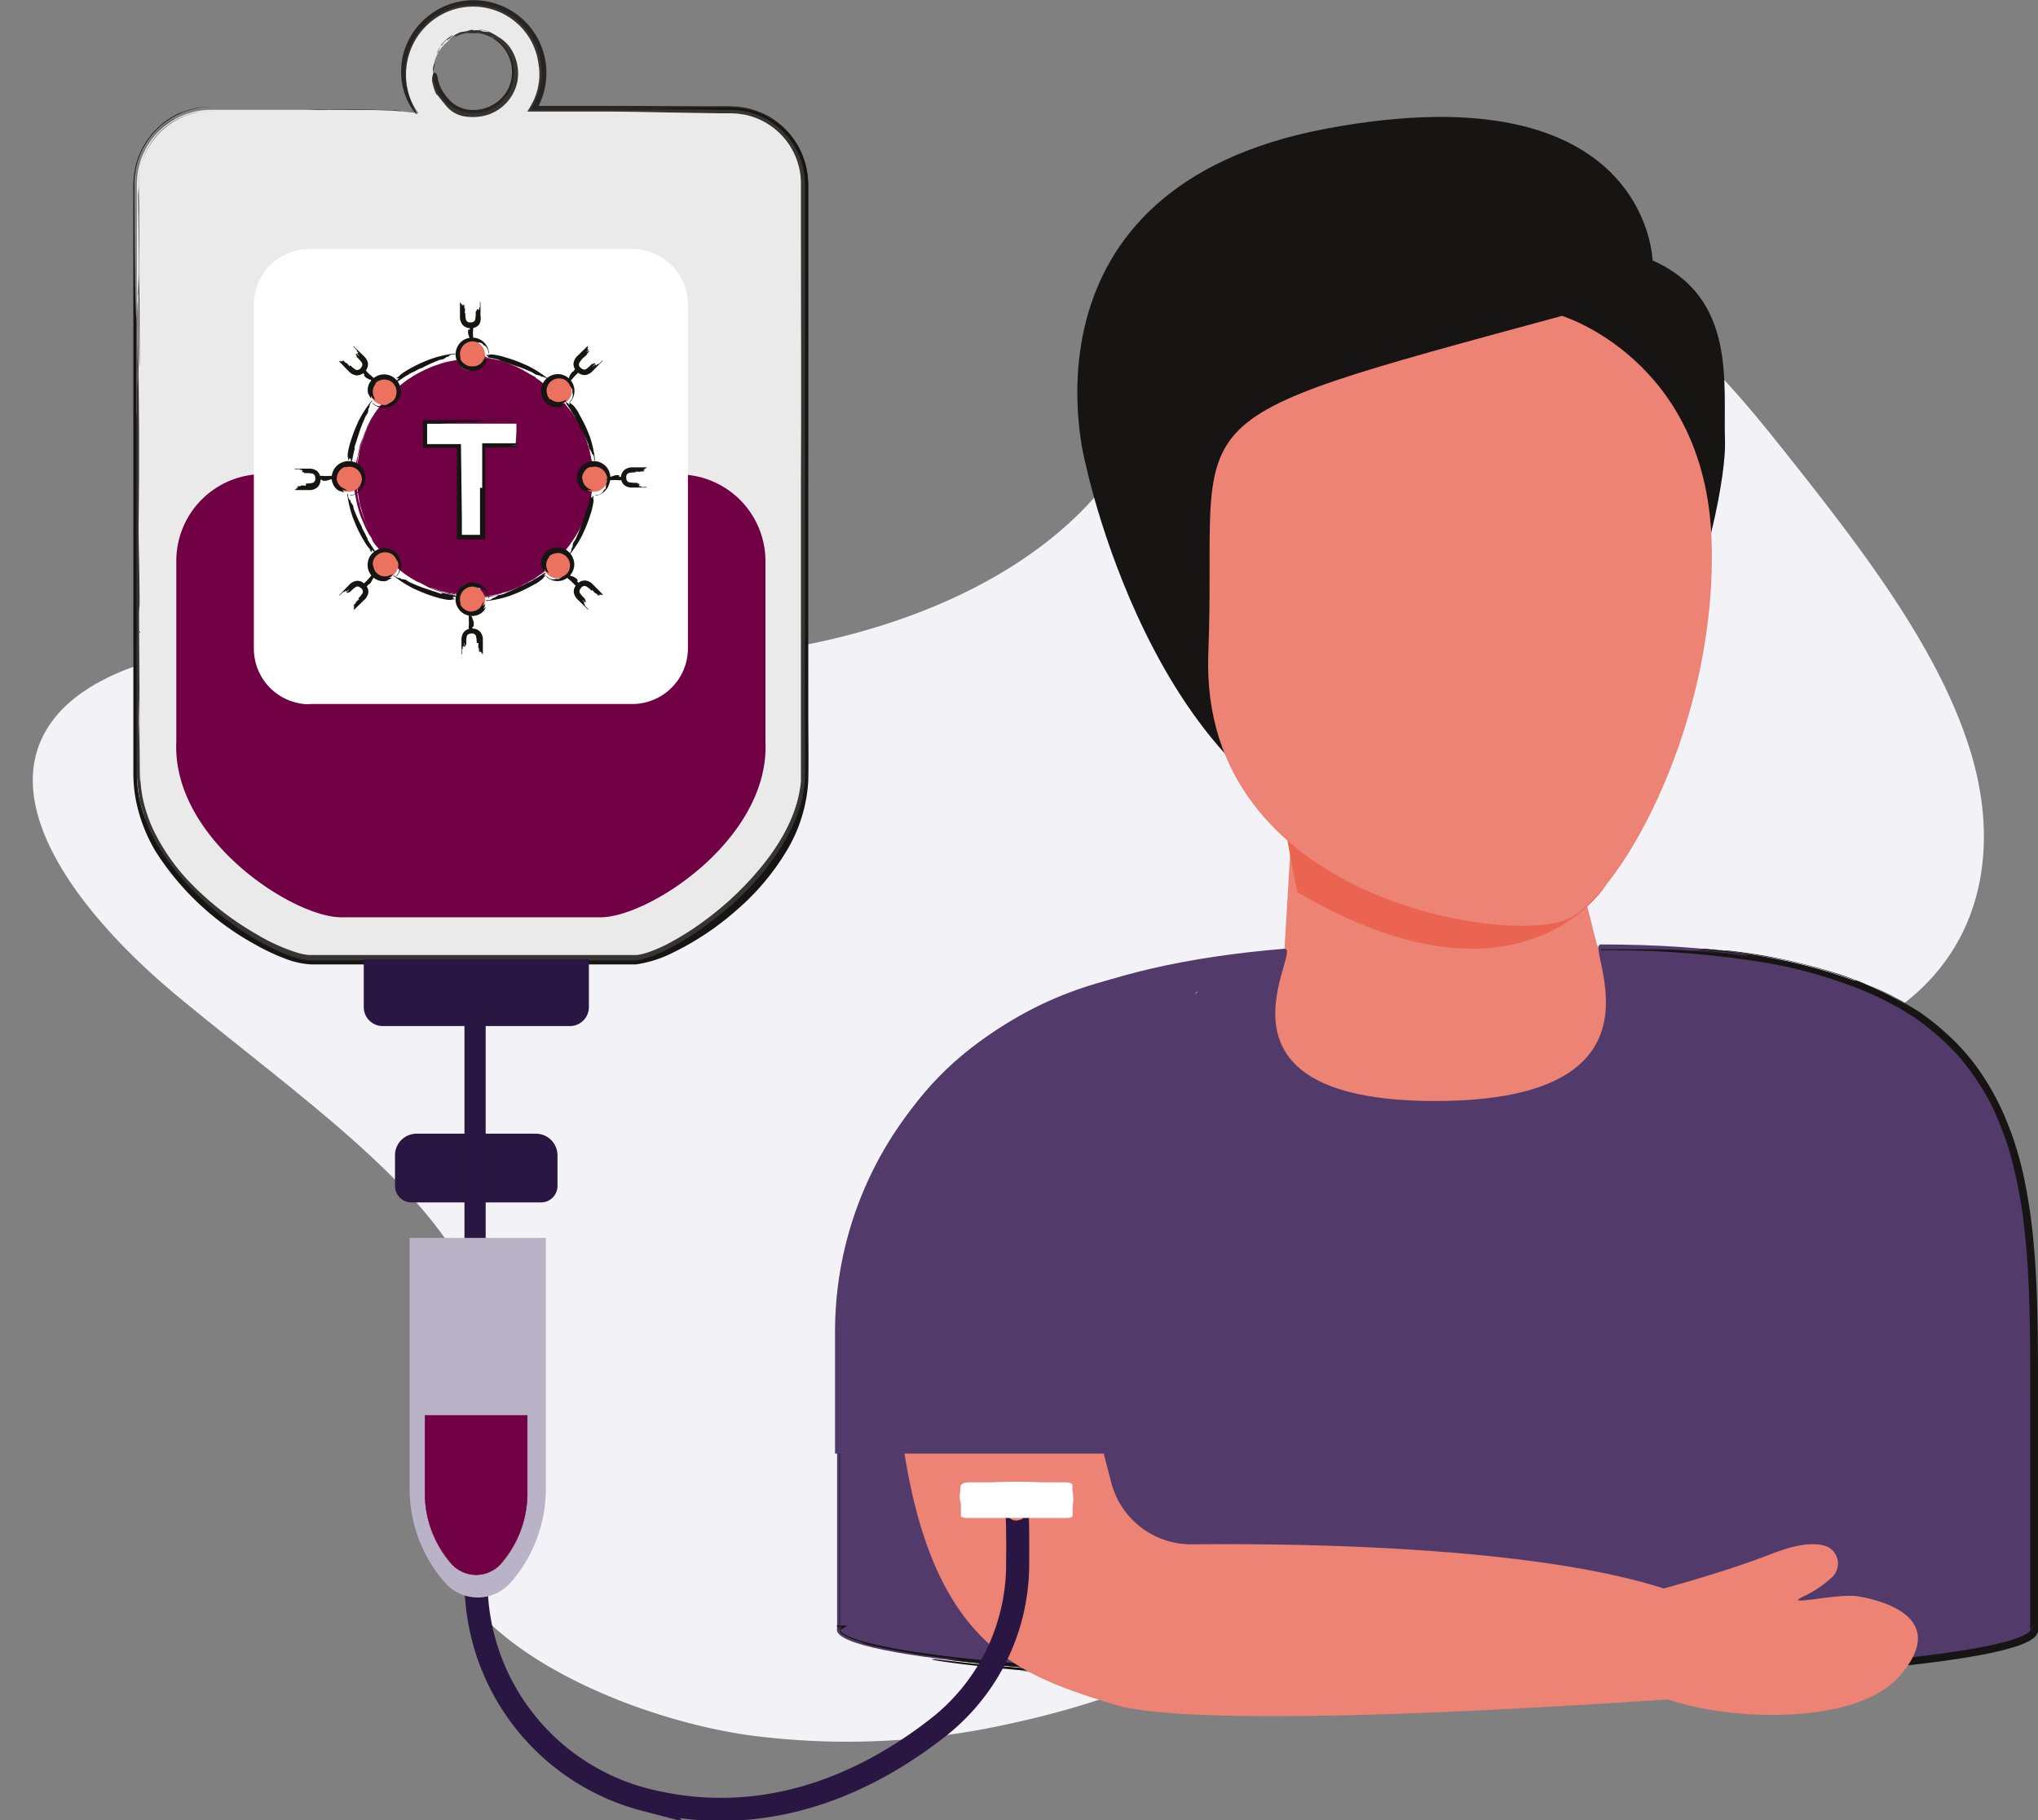
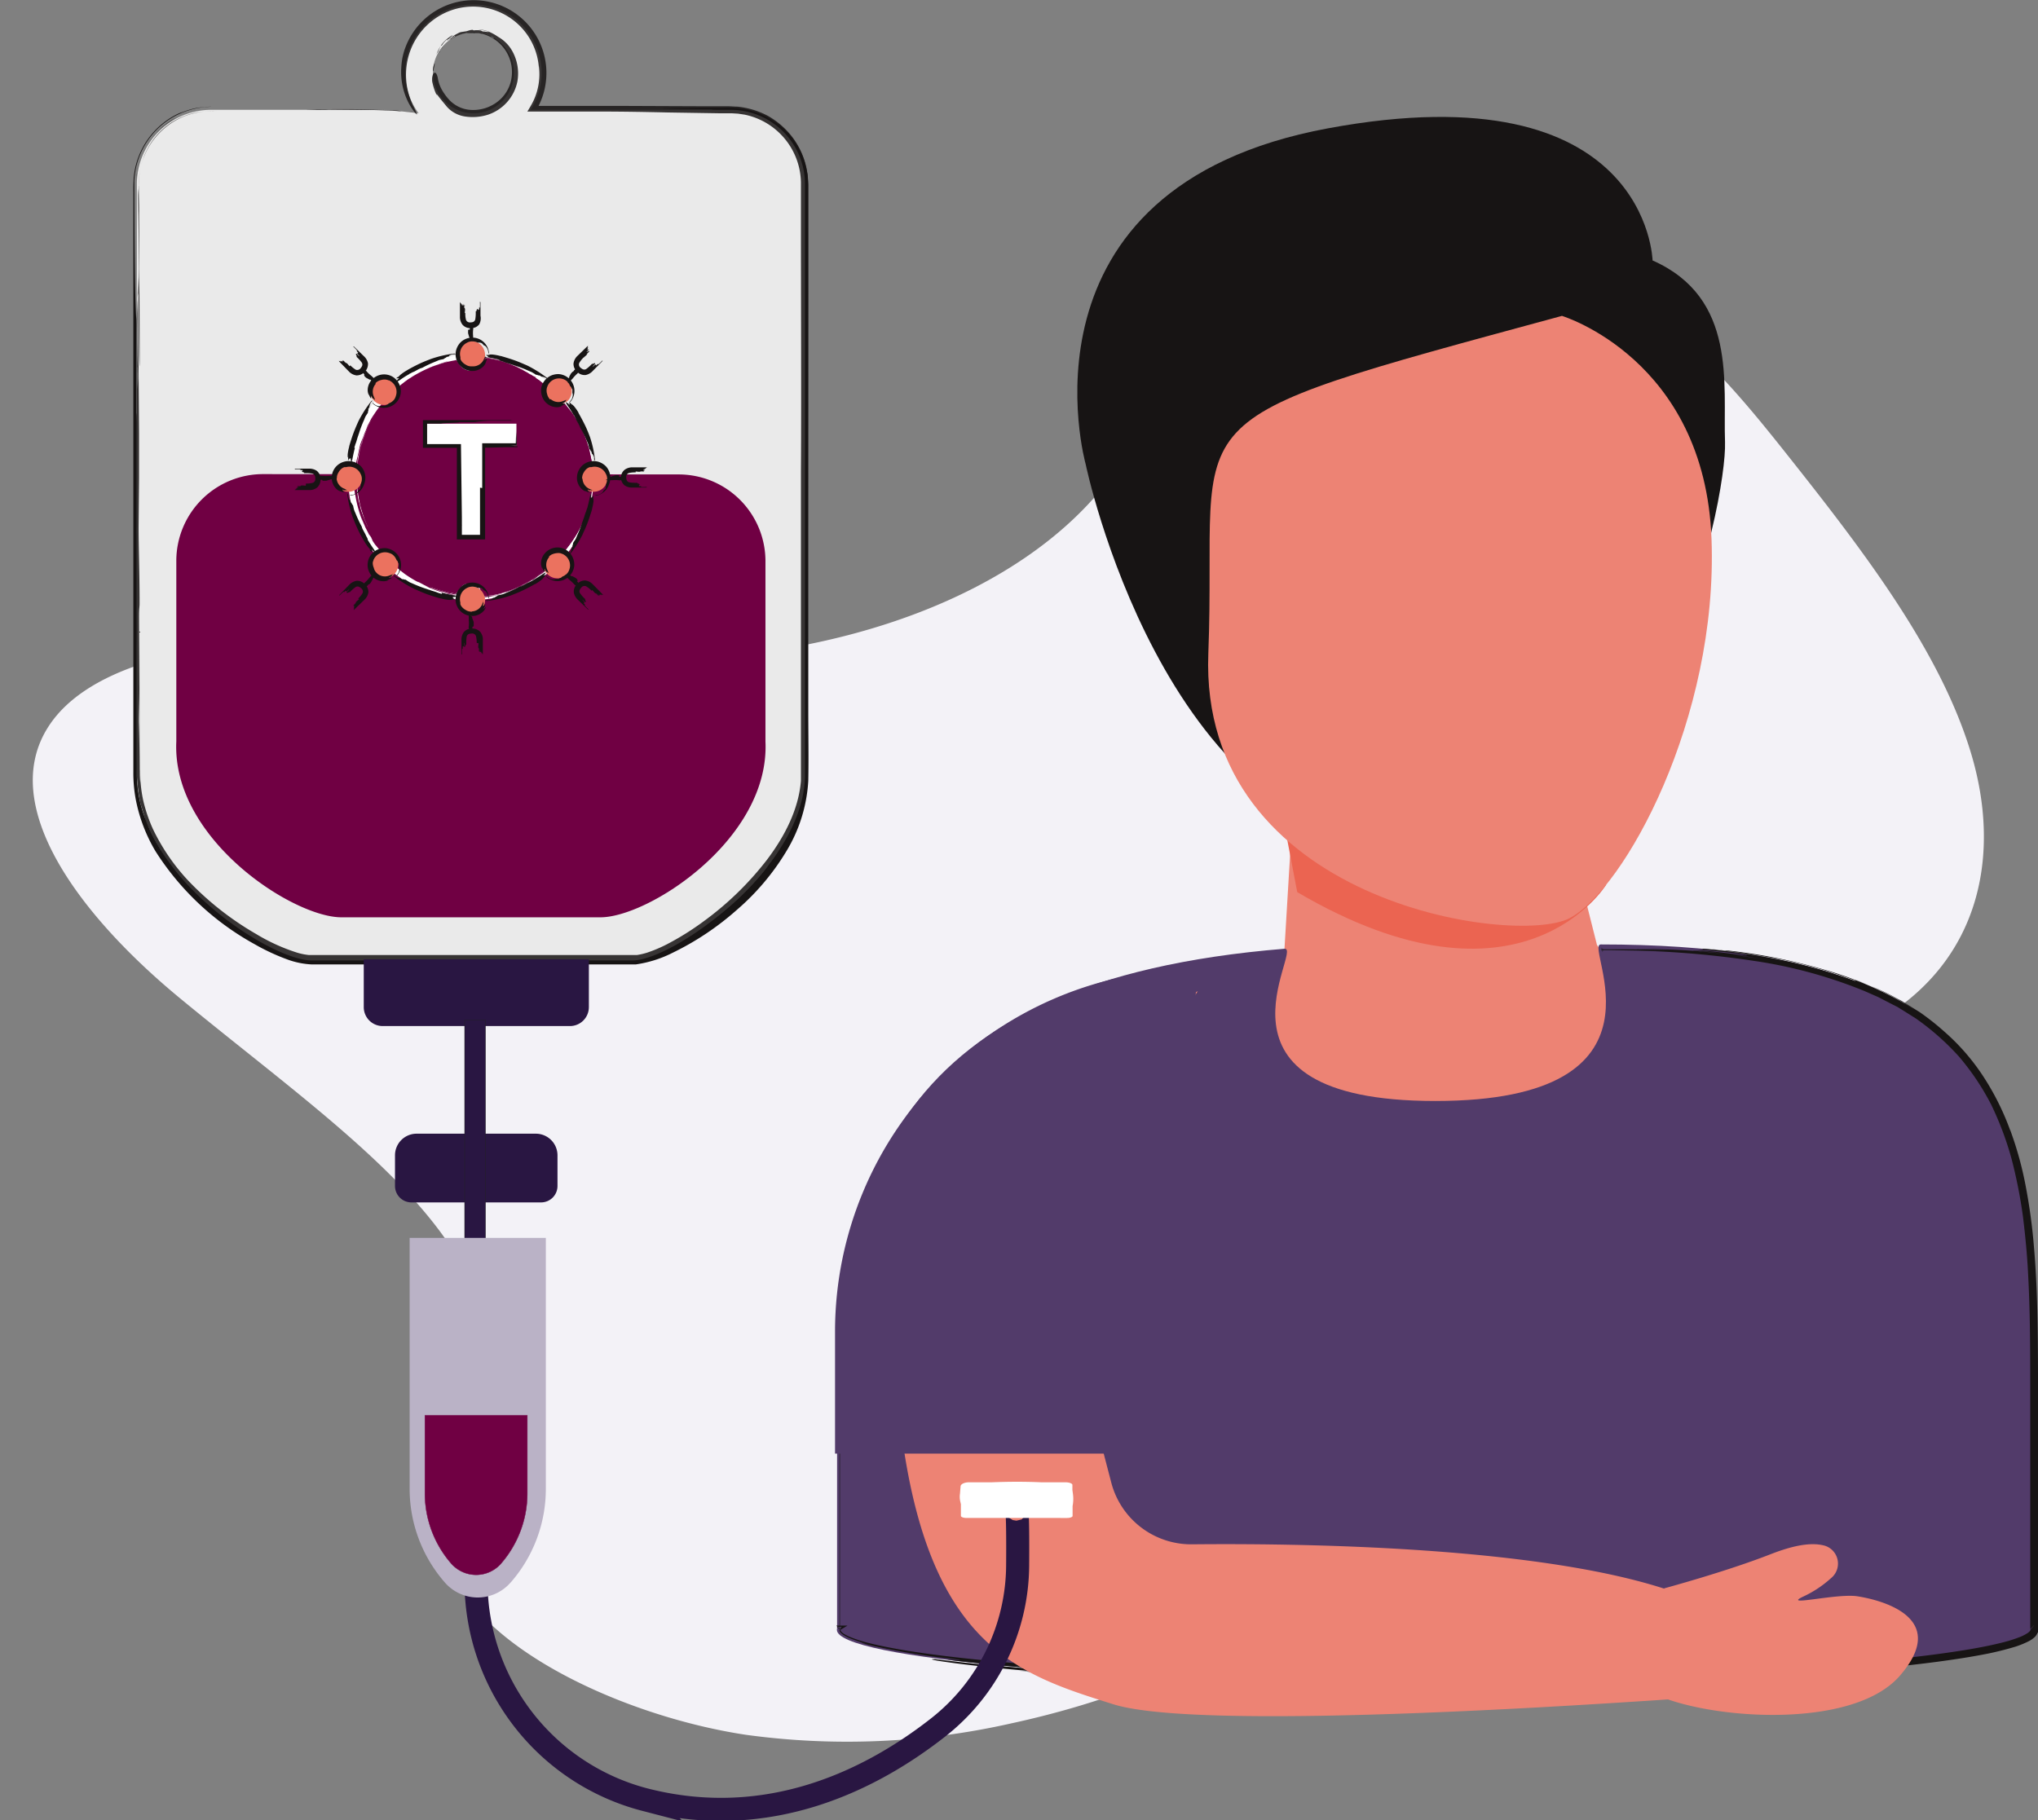
<svg xmlns="http://www.w3.org/2000/svg" viewBox="0 0 307.81 274.98">
  <rect x="0" y="0" width="307.81" height="274.98" fill="#808080" stroke="none" />
  <defs>
    <style>.a,.q,.r,.t{fill:none;}.b{fill:#f3f2f7;}.c{clip-path:url(#a);}.d{fill:#171414;}.e{fill:#eaeaea;}.f{opacity:0.85;}.g{clip-path:url(#c);}.h{clip-path:url(#d);}.i{fill:#700043;}.j{fill:#fff;}.k{fill:#fefefe;}.l{fill:#eb725f;}.m{fill:#ed8374;}.n{fill:#eb6451;}.o{fill:#523b6a;}.p{fill:#291642;}.q{stroke:#202020;stroke-width:0.06px;}.q,.r,.t{stroke-miterlimit:10;}.r{stroke:#291642;stroke-width:3.48px;}.s{fill:#bab2c6;}.t{stroke:#700043;stroke-width:0.06px;}</style>
    <clipPath id="a">
      <rect class="a" x="20.03" width="287.77" height="274.98" />
    </clipPath>
    <clipPath id="c">
      <rect class="a" x="65.26" y="4.46" width="13.01" height="13.24" />
    </clipPath>
    <clipPath id="d">
      <rect class="a" x="20.53" width="101.53" height="145.28" />
    </clipPath>
  </defs>
  <path class="b" d="M68.56,189.08c-8.3-13.07-25.1-24.86-41.41-38.31-15.07-12.44-27.57-29-19.84-41,6.08-9.47,23-12.94,39.52-12.89s33.88,2.88,50.43,2.87C127.52,99.72,154,89.59,167,73.1c6.37-8.1,9.61-17.54,16.43-25.43s18.61-14.36,33.75-13.22c11.7.89,23.37,6.24,32.05,12.76s14.89,14.16,20.87,21.7c11.58,14.6,23,29.58,27.6,44.89S299.08,145,284,154c-10.22,6-24.81,8.36-35.62,14C224.5,180.28,224,205.19,211.91,224.3c-11.09,17.4-32,30.16-59.22,36.05a112.41,112.41,0,0,1-40,1.72c-20-3-45.3-15.13-45.61-30-.11-5.4,2.42-10.25,4.42-15.17,4.21-10.35,2.4-19.36-3-27.83" />
  <g class="c">
    <g class="c">
      <path class="d" d="M121,73s.05-1.18.06.72c0,6,0,10.83,0,16.84l0,.43,0,14.44v10.22a30.88,30.88,0,0,1-.12,3.33,24.14,24.14,0,0,1-5.12,12c.15-.17.23-.25-.3.46a41.7,41.7,0,0,1-10.54,9.32c-.67.41-1.34.81-2,1.18s-.66.38-.74.43a19.27,19.27,0,0,1-6,2.13c-.72.08-1.62,0-2.42,0H91.22l-5,0-10,0L56,144.65l-5.14,0H47a9.89,9.89,0,0,1-1.22-.13A21,21,0,0,1,41,142.88a38,38,0,0,1-4.55-2.51,42.27,42.27,0,0,1-8.08-6.71,29.13,29.13,0,0,1-5.83-8.9,21.51,21.51,0,0,1-1.61-8.89l0-9c0-8.79,0-20,0-28.55-.14,1.31-.2-19.56-.34-15.39,0-5.7,0-14.28,0-14.72-.11-1.33-.28-5.7-.3-20.9a11.69,11.69,0,0,1,8.9-10.83,11.93,11.93,0,0,1,1.67-.3l1.14-.07c.82,0,.75,0,.24,0a15.24,15.24,0,0,0-2.53.2c-2,.37-3.79,1.4-2.23.61a11.89,11.89,0,0,0-7.29,10c-.05.7-.06,1.4-.05,2.1V79.92q0,16.24,0,32.59v4.09a21.77,21.77,0,0,0,.37,4.19,24.27,24.27,0,0,0,3,7.84,41.35,41.35,0,0,0,14.94,14A32,32,0,0,0,43.57,145a12.35,12.35,0,0,0,3.51.69H90.32c1.89,0,3.72,0,5.7,0a17.85,17.85,0,0,0,5.61-1.78,42.57,42.57,0,0,0,9.67-6.47,36.5,36.5,0,0,0,7.44-8.8,23,23,0,0,0,3.34-10.7c.07-3.65,0-7.12,0-10.5,0-13.47,0-24.75,0-31.29V73.66L122.07,30V27.87L122,26.79c0-.36-.1-.72-.16-1.08a11.67,11.67,0,0,0-8.45-9.09,12.28,12.28,0,0,1,3.49,1.65,12.54,12.54,0,0,1,2.5,2.38,11.6,11.6,0,0,0-7-4.18,16.33,16.33,0,0,0-3.28-.18h-2.25c-12.16.06-5.27.13-.59.22,3.36,0-1.19.1,4.08.15H100.8c-.43,0,11.73,0,9.08,0H98.32c1.31.07,13.19,0,12.58.1-2,0-10.68-.09-11.41,0h5.56c-11.71,0-18.17.08-7.47.16l-12.89,0h0l7.15,0H85.18l1.17,0H87l3.78.06,13.18.11h6.48l1,.06,1,.16a10.62,10.62,0,0,1,6.66,4.43,10.49,10.49,0,0,1,1.62,3.74,10.7,10.7,0,0,1,.23,2c0,.69,0,1.44,0,2.15V38.4L121,73" />
      <path class="e" d="M63.22,17.1a10.3,10.3,0,1,1,16.92-.51h30.2a11.24,11.24,0,0,1,11.24,11.24h0V117c0,14-19.85,28.09-26.06,28.09H47.07c-6.21,0-26.4-12.88-26.4-28.09V27.83A11.24,11.24,0,0,1,31.91,16.59H56.37a41.1,41.1,0,0,1,4.29.23ZM65.39,11A6.12,6.12,0,1,0,71.5,4.87h0A6.12,6.12,0,0,0,65.39,11" />
      <g class="f">
        <g class="g">
          <path class="d" d="M66.32,8l.2-.32a.86.86,0,0,1-.13.14.36.36,0,0,0-.07.18" />
          <path class="d" d="M66.72,7.44l0-.05,0,0Z" />
          <path class="d" d="M67.12,6.92c-.08.08-.15.17-.22.25a1.31,1.31,0,0,0,.22-.25" />
          <path class="d" d="M66.76,7.3s.06,0,0,0l.11-.17a.86.86,0,0,1-.14.13" />
          <path class="d" d="M66.76,7.3l-.1.08a.39.39,0,0,0,.1-.08" />
          <path class="d" d="M66.56,6.93c0-.06.11,0,.19-.1a3.54,3.54,0,0,1,.58-.7c.09-.12.35-.15.44-.25s.9-.77.47-.51a5.93,5.93,0,0,0-1.45,1.24A6.4,6.4,0,0,0,66,8c-.06.13-.13.26-.2.39a4.53,4.53,0,0,1,.31-.5c.16-.23.23-.59.49-1" />
          <path class="d" d="M65.49,10.66l0-.2a4.61,4.61,0,0,0,.17-.9l-.09.12c0,.18,0,.2,0,.05a2.62,2.62,0,0,0-.18,1s.06,0,.08-.11" />
          <path class="d" d="M65.4,11v-.21h0a1.27,1.27,0,0,1,0,.2h0" />
          <path class="d" d="M68.11,5.94A6,6,0,0,1,70.44,5,.6.6,0,0,1,70.63,5h.19c.12,0,.24,0,.35,0h.13c.06,0,0,0,0,0l-.13,0,.13,0a.58.58,0,0,0,.19,0,2,2,0,0,1,.34,0,1.88,1.88,0,0,1-.34,0l-.2,0h-.06A5.3,5.3,0,0,1,72,5h.17a1.24,1.24,0,0,1,.5.1l.14,0,0,0,0,0a5.58,5.58,0,0,1,.58.18l.4.08.1.11a.86.86,0,0,1,.23,0,2.25,2.25,0,0,0-.24-.21c-.11-.11-.33,0-.44-.17.11.16.33.06.44.17a2.25,2.25,0,0,1,.24.21,1.39,1.39,0,0,1,.53.36,2.07,2.07,0,0,1-.53-.36.86.86,0,0,0-.23,0l-.1-.11-.4-.08a6,6,0,0,1,1.08.53,5.94,5.94,0,0,1,2.65,6.63,5.61,5.61,0,0,1-2.43,3.24,6,6,0,0,1-3.64.92A4.83,4.83,0,0,1,67.78,15a8,8,0,0,1-1.08-1.51,5.33,5.33,0,0,1-.58-1.74c-.28-1.25-.69-.61-.72-.52a2.14,2.14,0,0,0-.06,1.37,8.69,8.69,0,0,0,.72,2c-.28-.59-.1-.4.2,0s.86,1.07,1.26,1.55a4.56,4.56,0,0,0,2.74,1.45,7.65,7.65,0,0,0,3.43-.27,6.68,6.68,0,0,0,4.45-5,6.93,6.93,0,0,0-1-5,5.62,5.62,0,0,0-1.9-1.76,7.52,7.52,0,0,0-1.47-.81,4.84,4.84,0,0,0-2-.32,5.89,5.89,0,0,1,1.91.32c.48.18-.38,0-.7,0-.14,0-.33-.18-.48-.17a3.55,3.55,0,0,0-.92,0c-.14,0-.13-.09-.2-.08-.46,0-.78.21-1.07.23l-.6.09a1.4,1.4,0,0,0-.35.1L69.23,5a.21.21,0,0,1,.14.07c-.11,0-.27.06-.38.1.11,0,.27-.07.38-.1A.21.21,0,0,0,69.23,5a6.46,6.46,0,0,0-1.54,1.05h0a3,3,0,0,1,.94-.53c-.16,0-.15,0,0-.07h.15a4.36,4.36,0,0,1-.82.45l-.14.15c-.08.05-.1,0-.14,0l-.16.13.56-.26" />
          <path class="d" d="M71.51,4.91h-.17A5,5,0,0,1,72,5a1.06,1.06,0,0,0-.5,0" />
        </g>
      </g>
      <g class="f">
        <g class="h">
          <path class="d" d="M26.38,17.87a11.32,11.32,0,0,0-3.44,2.95,10.79,10.79,0,0,1,1.61-1.63c.38-.32.7-.53,1-.75l.87-.57" />
          <path class="d" d="M21,24.53l-.2.79a5.07,5.07,0,0,0-.11.68A10.4,10.4,0,0,1,21,24.53" />
          <path class="d" d="M20.7,26.12c-.09.48-.14.71,0-.09v0a7.74,7.74,0,0,0-.12,1.18c0,.4,0,.8,0,1.2,0-.42,0-.83,0-1.21a7.35,7.35,0,0,1,.13-1.05" />
          <path class="d" d="M20.7,26.12a11.47,11.47,0,0,1,.35-1.43,9.94,9.94,0,0,0-.35,1.43" />
          <path class="d" d="M20.94,28.1c0,.79-.1.6-.07,2.17L21,40.5c0,1.57-.09,4-.07,5.59,0,3.68.18,13.06.17,7.53L21,32.42c.08-3-.42-6.07.77-8.79a11,11,0,0,1,6.18-6.11,12.23,12.23,0,0,1,4.83-.74,14.43,14.43,0,0,0-3.21.24,11.09,11.09,0,0,0-3.19,1.2,10.57,10.57,0,0,0-3.74,3.63,11.56,11.56,0,0,0-1.25,2.83,12.73,12.73,0,0,0-.43,3.42" />
          <path class="d" d="M59.36,16.67,57,16.58c-3.49-.15-7.16-.07-10.83-.06l1.63.06c2.1,0,2.34,0,.48-.06,4.26.08,8.3,0,12.43.3a6.24,6.24,0,0,0-1.36-.16" />
          <path class="d" d="M63.13,17.07l-2.41-.25.08,0,2.42.25Z" />
          <path class="d" d="M20.63,49v29.8c0,.74.05,1.25,0,2.24l0,2.25c0,1.4,0,2.79,0,4.18,0,.49,0,1,0,1.48v0c0,.78,0,.55,0,.06l0-1.46,0,1.46c0,.67,0,1.4,0,2.26v0c0-.81,0-1.59,0-2.36,0-.23,0-.45,0-.68,0,3.19,0,6.36,0,9.54v2c0,2.3,0,4.6,0,6v1.71c0-.11,0-.22,0-.33,0,.25,0,.46,0,.64v7.22a29.32,29.32,0,0,0,.3,4.77s.16,1.08.28,1.6c.1.33.21.7.35,1.14L22,124a20.88,20.88,0,0,1-.92-3.47,22,22,0,0,1-.38-5.5,22,22,0,0,0,.38,5.5A20.88,20.88,0,0,0,22,124a32,32,0,0,0,3.71,6.63A24.57,24.57,0,0,1,22,124l-.52-1.42c-.12-.38-.24-.76-.35-1.14s-.28-1.6-.28-1.6a29.32,29.32,0,0,1-.3-4.77c0,1.17,0,2.36.07,3.55a19.2,19.2,0,0,0,.68,3.52,24.57,24.57,0,0,0,3,6.58,39.59,39.59,0,0,0,7.75,8.69,43.41,43.41,0,0,0,9.62,6.28,21.33,21.33,0,0,0,2.68,1.06,9.42,9.42,0,0,0,2.84.5H64.32l23,0h5.85c1,0,1.93,0,3,0a12.14,12.14,0,0,0,2.9-.81A40.67,40.67,0,0,0,109.25,138a43.9,43.9,0,0,0,8.8-9.7,26.85,26.85,0,0,0,2.87-5.84,18.5,18.5,0,0,0,1-6.39L122,90.92l.07-48.2V27.82a12.44,12.44,0,0,0-.42-3.09,11.69,11.69,0,0,0-3.15-5.34A12.59,12.59,0,0,0,116,17.51,12.41,12.41,0,0,0,113,16.38a13.92,13.92,0,0,0-1.57-.27c-.53,0-1.07-.07-1.57-.06l-3.06,0L94.42,16l-13.08,0h0A11,11,0,1,0,61.19,7.27a10.07,10.07,0,0,0-.42,1.52,11.27,11.27,0,0,0-.16,1.41,10.16,10.16,0,0,0,1.19,5.51c.78,1.38,1.21,1.65,1.19,1.55A13.37,13.37,0,0,0,62.4,16a11.78,11.78,0,0,1-.56-1.43,10.55,10.55,0,0,1,.25-7.22,10.26,10.26,0,0,1,5.32-5.5,10,10,0,0,1,9.32.65A9.89,9.89,0,0,1,81,13.74a10.32,10.32,0,0,0,.4-3.54c0-.6-.06-.64,0-.25a10.14,10.14,0,0,1,0,2.4,9.47,9.47,0,0,1-.89,3c-.26.51-.55,1-.86,1.5l10.77,0c3.67,0,7.36.07,10.45.14l7.6.12c.66,0,1.34,0,2,0l1,.06,1,.15a10.65,10.65,0,0,1,8.5,10.18c0,.72,0,1.5,0,2.24v4.58c0,12.27.07,25.12,0,37,0,6,0,12.28,0,19.4q0,6.91,0,13.73v10.19c0,1.12,0,2.28,0,3.33-.36,4.32-2.46,8.37-5.1,11.87a47.05,47.05,0,0,1-9.49,9.26,41.69,41.69,0,0,1-5.64,3.54,21.1,21.1,0,0,1-3,1.27,10.41,10.41,0,0,1-1.54.36c-.47,0-1.07,0-1.63,0l-13.76,0H47.53c-.32,0-.62,0-.88,0a9.78,9.78,0,0,1-1.68-.33,28.7,28.7,0,0,1-6.31-2.86A45.63,45.63,0,0,1,28.4,133a31,31,0,0,1-5.29-7.74A23.11,23.11,0,0,1,21.65,121a19.76,19.76,0,0,1-.47-4l-.09-21.71.06,21.2c.1,2.71,0,1.79-.07-.31q0-3.6-.1-7.21c0-1.57.1-4,.07-5.61L21,93.2c0-1.57.09-1.39.08-2.18,0-5-.17-8.84-.14-12L21,72.24c0-1.35,0-2.69,0-4.11l0-2.72a10,10,0,0,1-.11,1.23,10,10,0,0,0,.11-1.23l-.16-21.22v.1c0,4.12,0,8.14-.07,12.43,0-1.86.06-1.63.06.48l-.05,1.62c0-3.67-.06-7.34,0-10.82l0-2.35a6.18,6.18,0,0,1,.08-1.36c0-.8,0-1.62,0-2.43L20.63,49" />
          <path class="d" d="M20.63,91.39c0-.56,0-1.25,0-2v8c.05-1.42,0-3.72,0-6" />
        </g>
      </g>
      <path class="i" d="M102.45,71.67a13.11,13.11,0,0,1,13.16,12.94V112c.7,14.83-17.89,26.75-25.08,26.57H51.72c-7.2.18-25.79-11.74-25.09-26.57V84.62a13.11,13.11,0,0,1,13.16-13Z" />
-       <path class="j" d="M46.73,106.35H95.51A8.41,8.41,0,0,0,103.9,98V46a8.41,8.41,0,0,0-8.39-8.39H46.73A8.41,8.41,0,0,0,38.34,46V98a8.41,8.41,0,0,0,8.39,8.39" />
      <path class="j" d="M89.65,72.14A18.53,18.53,0,1,1,71.12,53.61,18.53,18.53,0,0,1,89.65,72.14" />
      <path class="d" d="M70.7,49.82h0s0,.08,0,.12h0a1,1,0,0,1,0,.1,1.36,1.36,0,0,0,0,.2h0v.11h0a.11.11,0,0,1,0,0l.17.58a.34.34,0,0,1,.06.12,1.27,1.27,0,0,1,0,.2c.09,0,.14.14.23.11s0,.1,0,.1a.29.29,0,0,1,.22.15s0,.11,0,.12,0,0,.08,0c0-.31,0-.61,0-.92a4.88,4.88,0,0,1,0-1v0a.82.82,0,0,0,0-.31,1,1,0,0,1-.08-.11l0,0a.28.28,0,0,0,0-.1c0-.09-.09,0-.15,0s-.07,0-.1,0V49.3s0,.08,0,.06,0,0,0-.08,0,.09,0,.09,0-.08,0-.08,0,0,0,0-.06-.13-.1,0,0-.07,0-.1a.43.43,0,0,1,0,0v0h0s0,0,0,0v0l0,0s-.07.08-.07.1,0,.32,0,.49" />
      <path class="d" d="M70.28,47.28a3.42,3.42,0,0,0,.11,1.06.63.63,0,0,0,.68.36c.41,0,.62-.15.71-.44A5.92,5.92,0,0,0,71.85,47s.09.07.1,0c.06-.31.13-.31.2-.31s0,.23,0,.15c0,.23,0,.62,0,.39,0-.08,0-.39.06-.46s.11.07.16,0v-.31c0-.08.11.08.11,0a5.89,5.89,0,0,0,0-.84s.07-.08.09.07l0,2A1.94,1.94,0,0,1,72.38,49a1.53,1.53,0,0,1-1.24.57,1.58,1.58,0,0,1-1.27-.5,1.9,1.9,0,0,1-.4-1.26l0-2c0-.31.09-.08.14.15,0-.07,0-.07,0-.15s.15.15.17.46V46c0-.08,0,0,.09,0a.42.42,0,0,0,0,.15H70v-.3A.46.46,0,0,0,70,46h.08c0,.15,0,.38,0,.54h.05a4.86,4.86,0,0,0,0-.54c0,.08,0,.08.07.08a4,4,0,0,0,0,.69v-.23c.09.15,0,.54,0,.76" />
      <path class="i" d="M87.56,72.09a2.06,2.06,0,0,0,.56,1.49c.5.36,1.35.19,1.3.54a18.15,18.15,0,0,1-4.16,9.14c-.18.22-.6-.23-1.08-.29a2.27,2.27,0,0,0-1.56.5,2,2,0,0,0-.5,1.53c.07.48.59.84.36,1-3.08,2.54-6.69,4.06-9.86,4.06-.62,0,1.44-1.62-1.66-1.89-1.59-.14-1.63,1.63-2.33,1.48a17.88,17.88,0,0,1,.17-35.23c.32-.07.41.52.82.94A2.08,2.08,0,0,0,71,56c2.37-.34,1.45-1.92,1.6-1.92,3,0,6.68,1.56,9.8,4.14.07.06-.62,1-.55,1,.42.36.26,1,.66,1.39a3,3,0,0,0,1.79.56c.44-.05.53-.37.7-.19s.16-.06.24,0a18,18,0,0,1,4.18,9.17c0,.31-.63.08-1.1.39a2.22,2.22,0,0,0-.77,1.49" />
      <path class="k" d="M54.94,78.46a11.05,11.05,0,0,1-.57-1.74s0,0-.27-.85c0,0-.16-.75-.21-1.24,0,.19,0,.44.1.77s.17.74.29,1.29a18,18,0,0,0,1.57,3.8c-.34-.61-.57-1.25-.91-2" />
      <path class="k" d="M54,74l0-.15c.1.58.14,1.17.29,1.74A12.54,12.54,0,0,1,54,74" />
      <path class="i" d="M54.29,68.32c0,.16.21-.71.23-.68a10.87,10.87,0,0,1,.67-2.07l.09-.3a15.73,15.73,0,0,0-1.2,4.07,6.16,6.16,0,0,1,.21-1" />
      <path class="k" d="M54.69,66.93l.13-.49c-.12.41-.43,1.34-.13.49" />
      <path class="k" d="M54.26,67.94c-.29,1.24.19-.73-.09.5.09-.41.2-.9.09-.5" />
      <path class="i" d="M56.32,63.1l-.63,1.18c-.21.39-.35.82-.54,1.23l.46-1Z" />
      <path class="i" d="M56.48,63c-.19.3-.45.78-.23.33s.48-.72.67-1a7.37,7.37,0,0,1,.7-1c-.16.23-.35.44-.5.68.08-.09,1.06-1.42,1.08-1.35.75-.86-.64.6.36-.5a19.77,19.77,0,0,0-2.2,2.88l.55-.8a17.1,17.1,0,0,0-1.43,2.58c.23-.47.57-1.12,1-1.82" />
      <path class="i" d="M59.1,59.7c.31-.33.76-.7,1.11-1s.7-.57.78-.66a5.69,5.69,0,0,0-1.18,1c-.21.17-.87.79-.63.52.1-.09-.37.45-.08.17" />
      <path class="i" d="M61.83,57.44l.54-.39-.36.24H62l-1,.8c.39-.26.48-.4.9-.65" />
      <path class="i" d="M61.9,57.15c.54-.31.82-.54,1.45-.87a12.94,12.94,0,0,0-1.38.83,6.73,6.73,0,0,0-.88.63l.06-.05-.43.34a7.16,7.16,0,0,0-.77.69c.72-.71,2.23-1.68,1.95-1.57" />
      <path class="i" d="M60.87,57.88l.56-.46Z" />
      <path class="i" d="M64.24,56,63,56.67l.3-.15Z" />
-       <path class="i" d="M62.73,56.7c1-.54-.56.26.37-.24.22-.17-1.32.81-1.38.88.24-.15.89-.6,1-.64" />
      <path class="i" d="M65.07,55.67a9.75,9.75,0,0,1,1.05-.45,9.75,9.75,0,0,0-1.05.45" />
      <path class="i" d="M67.77,54.78,68,54.7l.85-.2c.14,0,.21.14.3.26s.15.27.24.4a2.29,2.29,0,0,0,1.32.9c-.09,0,0,0,0,0s-.07,0-.52-.2a4.38,4.38,0,0,1-.4-.2,1.36,1.36,0,0,1-.4-.46c-.11-.14-.2-.33-.32-.5a.35.35,0,0,0-.23-.18,1.55,1.55,0,0,0-.31.06l-1.11.28L68,54.7c-.59.15-.93.23-1.19.32a4.23,4.23,0,0,0-.68.24,15.81,15.81,0,0,1,1.66-.49" />
      <path class="i" d="M67.64,54.65a7.9,7.9,0,0,0-1,.27,10.19,10.19,0,0,1,1.3-.39c-.06,0-1,.22-.67.12-.1.08-1.27.42-.76.33a10.18,10.18,0,0,0-1.63.58l-.34.18a18.15,18.15,0,0,1,3-1.09" />
      <path class="i" d="M70.76,55.91a.82.82,0,0,0,.44,0,1,1,0,0,1-.24,0,2.48,2.48,0,0,0,1.31-.47,1.12,1.12,0,0,0,.36-1.07,1.33,1.33,0,0,1,0-.28c.07-.05.18,0,.26,0l.52,0,1,.13a14.49,14.49,0,0,1,4.52,1.63c.74.36-.68-.38-.76-.42.24.06.7.38,1,.52A14.68,14.68,0,0,0,77,54.89a4.12,4.12,0,0,0-.78-.23c-.14-.07-.75-.26-.9-.31a15.07,15.07,0,0,0-1.63-.3,6,6,0,0,0-.77-.06,1,1,0,0,0-.25,0l-.12,0s0,.07,0,.1a1.26,1.26,0,0,0,0,.28,1.79,1.79,0,0,1,0,.23c0,.17,0,0,0-.29s-.06-.3,0-.33.06,0,0,0a1.2,1.2,0,0,0,0,.42,1.69,1.69,0,0,1,0,.32v-.05a.94.94,0,0,1-.29.69,1.69,1.69,0,0,1-.81.41,1.53,1.53,0,0,1-1.4-.19c.4.22.72.32.2.15a1.92,1.92,0,0,1-.38-.25,2.46,2.46,0,0,1-.76-.9,2.58,2.58,0,0,0,.86,1,1.33,1.33,0,0,0,.74.26" />
      <path class="i" d="M69.68,55.26c-.4-.54-.36-.56-.37-.51s0,0,0-.06a1.3,1.3,0,0,0-.15-.2.36.36,0,0,0-.22-.13,1,1,0,0,0-.3,0c.11,0,.34-.11.49.05a2,2,0,0,1,.26.38,2,2,0,0,0,.48.63l-.15-.19" />
      <path class="k" d="M75,54.31l.69.2c-.36-.16-1.49-.32-.69-.2" />
      <path class="k" d="M77.53,55.14l-.38-.1c.22.07.43.15.64.24Z" />
      <path class="i" d="M79.67,56.29c.47.26-.07-.1-.62-.39.5.26.73.45.62.39" />
-       <path class="k" d="M82.06,58.72c.32-.51.17-.29,0,0s-.4.64-.16.17c0,0-.17.31-.14.37s0,0,0-.07a2.43,2.43,0,0,1,.26-.44" />
      <path class="i" d="M84.24,61.41a1.65,1.65,0,0,1-.73-.11,2.58,2.58,0,0,0,.73.11" />
      <path class="i" d="M72.83,54.15s-.13,0-.16,0a1.22,1.22,0,0,0,0,.17l0-.17c0-.05.1,0,.16,0" />
      <path class="i" d="M73.08,54.15h0" />
      <path class="i" d="M81.29,57.54l-.07-.06Z" />
      <path class="i" d="M54,70.44,54,71l0-.55Z" />
      <path class="i" d="M53.9,71.09A5.17,5.17,0,0,1,54,70c.09-.34.1-.76.29-1.55a19.94,19.94,0,0,0-.31,2c-.1.93,0-.72-.1.65" />
      <path class="i" d="M59.55,59.11l0,0,0,0" />
      <path class="k" d="M82.1,85h0a1.93,1.93,0,0,1,.15-.89,1.83,1.83,0,0,0-.13.9" />
      <path class="k" d="M82.1,85.12a2.13,2.13,0,0,0,.25.5c.09.15.2.31.05.4l-.33.26.32-.26c.14-.1,0-.24,0-.39a2.09,2.09,0,0,1-.26-.49,1.81,1.81,0,0,1,.11-1.1,1.55,1.55,0,0,1,.7-.85,2.55,2.55,0,0,1,1-.3,2.17,2.17,0,0,1,1,.31.24.24,0,0,0,.2,0,1.43,1.43,0,0,0,.15-.18l.33-.42a17.7,17.7,0,0,0,1.21-1.76l-.13.26s-.22.36-.62.92c-.2.28-.44.6-.71.94-.21.57-.67,0-1.12,0a1.88,1.88,0,0,0-2.1,1.13,1.56,1.56,0,0,0-.1,1" />
      <path class="k" d="M82.31,85.5c.07.09.13.19.19.28a.19.19,0,0,1,0,.27h0c-.44.35-.86.65-1.5,1.12.57-.41,1-.75,1.47-1.15l0,0c.14-.14,0-.33-.13-.5" />
      <path class="a" d="M80.59,87.51c-.41.26-.9.57-1.14.69C79.58,88.09,80.24,87.74,80.59,87.51Z" />
      <path class="i" d="M79.55,88.32l-.2.1.2-.11Z" />
      <path class="i" d="M79.56,88.31v0c.14-.07.1-.05,0,0" />
      <path class="i" d="M79.36,88.42l-.5.28.19-.09c-.25.14-.7.37-.83.42.51-.24.51-.26.52-.29l-.83.38c.13-.12.73-.31,1.44-.7" />
      <path class="a" d="M76.71,89.61c.3-.11.59-.24.88-.37S77.06,89.51,76.71,89.61Z" />
      <path class="i" d="M75.37,90c.21,0,1.1-.31.55-.17l.5-.15a5.53,5.53,0,0,1-1,.32" />
-       <path class="i" d="M76.42,89.64l.25-.09-.25.09" />
      <path class="a" d="M82.56,83.59c-.07.09-.07.08,0,0Z" />
      <path class="i" d="M73.5,90.23l-.36,0,.29,0Z" />
      <path class="i" d="M87.41,72.09a2.38,2.38,0,0,0,.48,1.5,1.5,1.5,0,0,0,.8.38l.42.07c.11,0,.16,0,.15.13,0,.24-.08.59-.15.92a7.47,7.47,0,0,1-.12.8,15.56,15.56,0,0,1-.79,2.42,28,28,0,0,1-1.26,2.54c.07-.13.14-.26.2-.39-.06.14-.13.28-.19.41-.46.75-1.19,1.69-1.55,2.16a21.44,21.44,0,0,0,2-3,16.75,16.75,0,0,0,1.37-3.24,16,16,0,0,1-2,4.41c-.36.56-.75,1.11-1.14,1.61l-.29.37a.26.26,0,0,1-.36.1l0,0a2.37,2.37,0,0,0-.78-.29,1.87,1.87,0,0,0-1.64.66l-.09.08a2,2,0,0,0-.28,1.3,1.41,1.41,0,0,0,.26.52,1.43,1.43,0,0,1,.15.27.24.24,0,0,1-.07.3l-.63.52-.23.13c.39-.28.59-.46.84-.67a.24.24,0,0,0,0-.34l0,0-.25-.4.24.4c.07.11.09.29,0,.35-.63.5-.91.71-1.63,1.2,0,0,.81-.52-.35.28-.36.2.42-.33-.65.34a21.29,21.29,0,0,1-2.27,1.19c.28-.11.56-.22.83-.35a12.05,12.05,0,0,1-1.75.7,8.77,8.77,0,0,0,1.77-.79,16.38,16.38,0,0,1-2.14.84l.27-.12c-.51.14-.8.27-1.46.4s.38,0,0,0c-.13,0-1.36.23-1.79.25a11.42,11.42,0,0,0,2.25-.33c-.39.1-.77.17-1.16.24s.11,0,.61-.09a5.46,5.46,0,0,1,.87-.2,13.81,13.81,0,0,1-2.64.49,15.85,15.85,0,0,0,2.07-.28,15.09,15.09,0,0,1-1.9.33,4.51,4.51,0,0,1-.52,0c-.21,0-.55,0-.54-.24s.09-.33,0-.21a.6.6,0,0,0-.05.24.25.25,0,0,0,.19.22.26.26,0,0,1-.19-.29h0a1.87,1.87,0,0,1,.13-.4.87.87,0,0,0,.07-.57c-.14-.35-.7-.5-1.21-.58a1.61,1.61,0,0,0-1.45.28,3.38,3.38,0,0,0-.5.63,3,3,0,0,1-.28.34.53.53,0,0,1-.48.16c-1.25-.3-.16,0-.73-.13-.82-.23-1.62-.48-2.42-.76-.19-.09-.55-.2-.37-.11.54.25,1.12.39,1.68.59-.09,0,.14.12.77.26-.19-.09.37.08,1.11.25a.72.72,0,0,0,.63-.32c.12-.15.21-.29.29-.4s.27-.36.28-.4v0a1.2,1.2,0,0,1,.83-.4,4.55,4.55,0,0,1,1,.12l-.06,0,.28.08a.88.88,0,0,1,.51.35.53.53,0,0,1,0,.35c0,.16-.08.24-.18.57a.31.31,0,0,0,.1.34.62.62,0,0,0,.38.07c.23,0,.36,0,.53,0l-.57,0c-.2,0-.39,0-.45-.2a.75.75,0,0,1,.09-.5,1.15,1.15,0,0,0,.09-.33s0,0-.12.31a.78.78,0,0,0,.06-.6,1,1,0,0,0-.67-.4,4.32,4.32,0,0,0-1.08-.14,1.22,1.22,0,0,0-.89.49l.22-.19a2.32,2.32,0,0,0-.4.48,2.32,2.32,0,0,1-.53.64.64.64,0,0,1-.3.11.86.86,0,0,1-.28,0l-.38-.1-.77-.2a20.49,20.49,0,0,1-3-1.1l.55.2c-.31-.15-.68-.3-1-.49l-1-.52c.74.4.35.22.21.16a19.31,19.31,0,0,1-1.74-1.07c-.64-.46-1.25-1-1.84-1.48,0,0,.07,0,0,0a14.14,14.14,0,0,1-1.18-1.14,7.83,7.83,0,0,1-1-1.2c-.18-.22-.62-.78-.47-.56l.25.33a12.19,12.19,0,0,1-.93-1.33c.47.65-.1-.24,0-.17-.62-1-.12-.07-.2-.19l-.72-1.4-.59-1.46c-.06-.07.4,1,.42,1.1-.16-.39-.36-.84-.4-.91l.35.84a18.44,18.44,0,0,1-1.31-4.54v.14l-.16-1,.09.38c-.11-.57-.06-1.19-.12-1.49v.21l0-.72.07.74c0-.54,0-1.08,0-1.61,0-.31,0-.63,0-1l.14-1.06a6.65,6.65,0,0,1-.13,1.17c0,.7,0,1.47,0,1.57,0-.49.08-1.33.08-1.62a4.77,4.77,0,0,0-.06.76A15.94,15.94,0,0,1,54,69c.15-.65.25-1.11.4-1.81-.11.31-.17.63-.25.94a8,8,0,0,1,.39-1.35,7.46,7.46,0,0,0,.26-.8l-.22.87a12.93,12.93,0,0,1,.64-1.77A16.48,16.48,0,0,1,56,63.42a10.84,10.84,0,0,0-.68,1.31c.06-.16.12-.32.19-.47l.56-1c.07-.14.19-.32.76-1.16v0c.39-.55,1.5-2,1.11-1.43l-.35.43.05,0a18.58,18.58,0,0,1,1.55-1.76c-.15.17.68-.6.48-.37l.62-.6c.32-.23-1.14,1.1-1.18,1.19s.33-.28.48-.42c-.39.35-.65.63-.92.91a8.67,8.67,0,0,0-.88.94l-.3.43v-.05a5.13,5.13,0,0,0-.52.79,15.07,15.07,0,0,0-1.75,3.2c.49-1.18-.35.74-.28.54-.1.3-.28.91-.46,1.48s-.25,1.16-.34,1.45.16-.85-.06.1c-.09.64-.13,1.07-.05.67a17,17,0,0,0-.06,4.62l-.08-.36c.06.48.13,1,.19,1.37s.2.76.27,1,0,.2,0,.06a7.32,7.32,0,0,0,.43,1.45c.15.47.41,1,.81,1.93,0-.12-.38-.95-.63-1.54l.09.15a19.89,19.89,0,0,1-1.1-5c0,.21,0,.43.08.64-.06-.67-.08-1.34-.08-2,0-.85,0,.62,0,0s.06.15.11-.85a17.4,17.4,0,0,0,3.28,11.29,2.48,2.48,0,0,0-.18-.29,8.13,8.13,0,0,0,.56.73,10.7,10.7,0,0,0,1,1.21,18.25,18.25,0,0,0,6.68,4.68,12.14,12.14,0,0,0,1.85.61c.18.06-.44-.08.37.13.08,0,.29,0,.1,0l.8.22c.15,0,.27.08.38,0a1,1,0,0,0,.29-.29,4.61,4.61,0,0,1,.58-.74,1.43,1.43,0,0,1,.88-.42,3.72,3.72,0,0,1,1,.07,2.15,2.15,0,0,1,.94.38.7.7,0,0,1,.26.46,1.11,1.11,0,0,1-.07.51,1.87,1.87,0,0,0-.13.4c0,.07.09.07.15.07h.2c-.06,0,.5-.05.51-.07a12.22,12.22,0,0,0,3.1-.64l-.26.07a17.18,17.18,0,0,0,2.39-1l-.44.2a3.79,3.79,0,0,1,.68-.3c.33-.19.66-.38,1-.6A18.22,18.22,0,0,0,82.38,86c.2-.16-.2-.45-.3-.79a1.63,1.63,0,0,1,0-1.09,1.66,1.66,0,0,1,.64-.9,2.4,2.4,0,0,1,1-.36,1.7,1.7,0,0,1,1.08.24c.17.09.26.13.32,0l.33-.4c.43-.55.84-1.12,1.22-1.71s.51-.94.94-1.82c-.07.14-.14.29-.22.42.41-.9,0,0,.4-.8.2-.53,0-.18-.29.53-.22.42-.1.15,0-.16a17.34,17.34,0,0,0,1.58-5c0-.05,0-.07-.08-.08L88.75,74a1.65,1.65,0,0,1-.82-.36,2.26,2.26,0,0,1-.51-1.56" />
      <path class="i" d="M89.09,69.78c0-.08,0,0,0,0s0,.18,0,.29,0,0,0,0v0a13.4,13.4,0,0,0-.4-2.08,15.09,15.09,0,0,0-.85-2.36,20.27,20.27,0,0,0-2.61-4.27c-.15-.19-.13-.25-.25-.21a.28.28,0,0,1-.19-.09s0-.09,0,0-.07,0-.12.08a1.24,1.24,0,0,1-.92.15s0,0,0,0a3.27,3.27,0,0,1-1.44-.56,1.34,1.34,0,0,1-.38-.78,1.28,1.28,0,0,0-.25-.6l-.06-.08c-.08-.15,0-.3,0-.32s0,0,0,.06a.24.24,0,0,0,0,.31c-.14-.13,0-.37.07-.47l.19-.3c.12-.22.25-.3.16-.36L81.91,58l-.32-.25a6.36,6.36,0,0,0-.57-.42c.5.37-.52-.33.08.1-1.1-.75-.95-.76-1.85-1.3-.06,0-.12,0,.06.06a14.57,14.57,0,0,0-2-1c-.7-.29-1.3-.46-1.35-.52l-.45-.09a8.06,8.06,0,0,0-1.19-.33c-.54-.07,0,0-.18,0a6.8,6.8,0,0,0-1-.13l-.35,0s-.12,0-.16,0a.88.88,0,0,0,0,.16,1.57,1.57,0,0,1,0,.61,2.92,2.92,0,0,0,0-.66.29.29,0,0,1,0-.13h.14l.3,0,.58,0-.21,0A13.33,13.33,0,0,1,78,55.48a23,23,0,0,1,3.63,2.24l.62.5c.09,0,0,.1,0,.15l-.1.2.12-.19c0-.05.1-.14,0-.19a7,7,0,0,0-1.17-.85c-.24-.18-.47-.37-.72-.54s-.25-.23-.37-.32c.53.35,1.16.7.46.21,1.39.93-.51-.21.72.62l.2.09c.3.27.61.53.93.77.11,0,.07.14,0,.2s.1-.13,0-.17c.05.18-.16.36-.26.55L82,59c-.06.09-.15.23,0,.3.32.36.2.93.57,1.31a3,3,0,0,0,1.39.56,1.11,1.11,0,0,0,.76-.09c.11,0,.23-.19.32-.11a.15.15,0,0,0,.19,0c.06,0,.1,0,.14.09.32.4.65.81,1,1.24A18.08,18.08,0,0,1,89,67.88c.11.56.32,1.43.44,2.25,0,.08,0,.19-.08.2a1.11,1.11,0,0,1-.25,0,2.74,2.74,0,0,0-.5.08,1.4,1.4,0,0,0-.67.53c-.24.42.4-.56-.07.24-.19.42-.2.46-.21.43a2,2,0,0,0-.07.42c0,.17-.15.06-.06-.44a2.59,2.59,0,0,1,.44-1,1.3,1.3,0,0,1,.74-.47l.44-.07c.07,0,0,0,0,0a.59.59,0,0,1,0-.13,1.55,1.55,0,0,0,0-.21" />
      <path class="d" d="M55.54,81.44s0,0,0,0-.11-.27-.2-.4h0c-.06-.12-.1-.23-.16-.35l-.34-.63s0,0,0,0a3.54,3.54,0,0,1-.16-.34l0-.06h0l-.07-.16a18.9,18.9,0,0,1-.93-2,4.32,4.32,0,0,1-.19-.45c-.07-.23-.13-.52-.18-.75-.08.06-.25-.48-.31-.35a2.22,2.22,0,0,0-.1-.39c-.08,0-.2-.12-.31-.53,0-.16,0-.41-.07-.46s0,.21-.06.13a16.47,16.47,0,0,0,.84,3.51c.08.19.36.94.72,1.71s.79,1.53,1,1.85l0,0a6.68,6.68,0,0,0,.68,1l.32.33L55.8,83a1.58,1.58,0,0,0,.22.29c.24.24.16.07.13-.07s.08,0,0-.15l.15.21s-.2-.25-.13-.21l.19.24s-.2-.29-.16-.3.13.26.18.25l-.08-.13c.2.25.34.36.2.1.06.08.13.2.2.29l-.11-.16.11.14v0l-.08-.11.07.1a.3.3,0,0,0,0-.1,3.18,3.18,0,0,0-.16-.32c-.35-.51-.68-1-1-1.54" />
      <path class="d" d="M66.68,89.72s0,0,0,0-.28-.11-.44-.14l0,0-.38-.15-.72-.22s0,0,0,0l-.37-.14-.06,0h0l-.17-.07a18.64,18.64,0,0,1-2.15-.82l-.47-.2a7.82,7.82,0,0,1-.68-.43c0,.1-.53-.19-.49,0a2.56,2.56,0,0,0-.35-.22c-.08,0-.24,0-.61-.18-.14-.1-.33-.28-.39-.3s.14.17.05.14a17.33,17.33,0,0,0,3.18,2c.2.08,1,.45,1.8.75s1.71.56,2.07.66l.07,0a7.52,7.52,0,0,0,1.24.23h.49l-.2-.08a1.74,1.74,0,0,0,.39,0c.35,0,.16-.06,0-.14s0-.07-.1-.12l.26,0s-.33,0-.25-.06l.32,0s-.36-.06-.34-.1.29.08.32,0l-.16,0c.33,0,.52,0,.23-.07l.35.06-.2,0,.19,0,0,0-.13,0,.12,0-.1-.06-.35-.11c-.63-.11-1.26-.25-1.88-.4" />
      <path class="d" d="M80.46,87.69s0,0,0,0-.28.12-.41.21v0l-.37.16-.65.35s0,0,0,0l-.35.17-.06,0s0,0,0,0l-.17.06a18.13,18.13,0,0,1-2.06.94,3.85,3.85,0,0,1-.47.19c-.23.07-.54.13-.77.18.06.09-.5.25-.37.31a2.6,2.6,0,0,0-.4.1c0,.08-.13.2-.55.3-.16,0-.42,0-.48.06s.23,0,.14.07a17.26,17.26,0,0,0,3.62-.82c.2-.09,1-.37,1.77-.74s1.59-.8,1.91-1l.06,0a8.78,8.78,0,0,0,1-.7l.34-.34-.19.09a1.76,1.76,0,0,0,.3-.24c.25-.24.07-.16-.07-.13s0-.07-.15,0l.21-.15s-.25.2-.22.12a2.43,2.43,0,0,0,.25-.2S82,87,82,87s.26-.13.25-.18a.57.57,0,0,0-.13.08c.25-.2.37-.35.1-.2l.29-.2-.16.11.15-.11h0l-.12.08.1-.07-.1,0a2.53,2.53,0,0,0-.33.16q-.78.54-1.59,1" />
      <path class="d" d="M88.69,76.75s0,0,0,0-.11.27-.14.43l0,0-.15.37-.22.7s0,0,0,0-.09.22-.14.36l0,.06a0,0,0,0,0,0,0l-.08.16a17,17,0,0,1-.8,2.09c-.06.16-.13.32-.2.47s-.3.46-.42.66c.1,0-.19.52,0,.48a1.52,1.52,0,0,0-.22.34c0,.08,0,.23-.17.6-.09.14-.28.32-.3.38s.17-.14.14,0a17.65,17.65,0,0,0,2-3.1c.07-.2.44-.93.74-1.74s.57-1.67.67-2l0-.06a8.5,8.5,0,0,0,.24-1.2c0-.15,0-.32,0-.48l-.08.19a2.5,2.5,0,0,0,.06-.38c0-.34-.07-.16-.15,0s-.06,0-.11.1c0-.1,0-.15,0-.26s0,.32-.06.25,0-.22,0-.33-.07.35-.1.33.09-.28.05-.31a.4.4,0,0,0,0,.15c0-.32,0-.5-.08-.22a3.4,3.4,0,0,0,.07-.34l0,.19,0-.18,0,0a.74.74,0,0,0,0,.14l0-.12,0,.1a2,2,0,0,0-.12.34c-.12.61-.26,1.22-.42,1.82" />
      <path class="d" d="M86.67,62.68s0,0,0,0,.12.27.21.4h0a3.68,3.68,0,0,1,.15.35l.36.65s0,0,0,0a2.9,2.9,0,0,1,.17.35l0,0h0a.67.67,0,0,1,.07.17,17.9,17.9,0,0,1,1,2c.07.15.14.3.2.46s.13.53.18.76c.08-.06.25.49.31.36a2.92,2.92,0,0,0,.1.4c.08,0,.2.12.31.53,0,.17,0,.42.07.48s0-.22.06-.13A16.37,16.37,0,0,0,89.1,66c-.08-.2-.37-1-.73-1.74s-.81-1.56-1-1.88l0-.05a7,7,0,0,0-.7-1L86.31,61l.08.19a2.37,2.37,0,0,0-.23-.3c-.24-.24-.16-.06-.13.08s-.08,0,0,.15l-.16-.21s.21.24.13.21l-.2-.25s.21.3.17.3-.14-.26-.19-.25l.09.13c-.21-.24-.35-.36-.21-.1-.06-.08-.13-.2-.2-.29l.11.16-.11-.14v0a.76.76,0,0,0,.08.11l-.08-.1s0,.07,0,.11a1.91,1.91,0,0,0,.16.32c.35.51.7,1,1,1.56" />
      <path class="d" d="M75.43,54.44s0,0,0,0,.29.12.45.15l0,0,.38.15.74.22s0,0,0,0l.38.14.06,0h0l.17.07a18.61,18.61,0,0,1,2.19.83l.48.2a6.71,6.71,0,0,1,.69.43c0-.1.54.2.5.05a1.69,1.69,0,0,0,.36.23c.07,0,.24,0,.62.18.14.1.33.29.39.32s-.14-.18,0-.15a18,18,0,0,0-3.24-2.06c-.21-.08-1-.45-1.83-.75s-1.75-.56-2.12-.67h-.07a7.56,7.56,0,0,0-1.26-.23h-.5l.2.08a1.74,1.74,0,0,0-.39,0c-.36,0-.16.07,0,.15s0,.06.1.11l-.27,0s.34,0,.26.06-.22,0-.33,0,.37.06.35.09-.3-.08-.33,0l.16,0c-.33,0-.52,0-.22.08L73,53.83l.2,0-.18,0,0,0,.14,0h-.13l.1,0,.37.11c.64.11,1.27.24,1.9.4" />
      <path class="d" d="M61.82,56.48s0,0,0,0,.27-.11.41-.21v0l.36-.15.64-.35s0,0,0,0l.35-.16.06,0s0,0,0,0l.17-.07a18.76,18.76,0,0,1,2-.93l.47-.2c.23-.07.53-.12.76-.17-.06-.08.5-.25.37-.31a2.92,2.92,0,0,0,.4-.1c0-.08.12-.2.54-.3.16,0,.42,0,.47-.06s-.22,0-.13-.07a17,17,0,0,0-3.59.82c-.2.08-1,.37-1.76.73s-1.57.8-1.89,1l0,0a7.93,7.93,0,0,0-1,.69l-.34.34.19-.08A1.33,1.33,0,0,0,60,57c-.25.24-.07.16.07.13s0,.07.15,0l-.21.15s.25-.2.22-.12l-.25.19s.3-.21.3-.17-.26.14-.25.19a.47.47,0,0,0,.12-.09c-.24.21-.36.35-.1.21-.08.06-.2.13-.28.2l.16-.11-.15.11h0l.12-.08-.1.08.1,0,.33-.17c.51-.35,1-.69,1.57-1" />
      <path class="d" d="M53.51,67.61s0,0,0,0,.11-.27.14-.43l0,0,.14-.37.21-.7s0,0,0,0a3.31,3.31,0,0,1,.13-.36l0-.06a0,0,0,0,0,0,0s.05-.1.07-.16a17.09,17.09,0,0,1,.79-2.1c.06-.15.12-.31.19-.46s.29-.46.41-.66c-.1,0,.18-.52,0-.48a2,2,0,0,0,.21-.35c0-.07,0-.23.17-.6.09-.14.27-.32.29-.38s-.17.14-.14.05a17.63,17.63,0,0,0-2,3.11c-.08.2-.43.94-.73,1.75s-.55,1.67-.65,2v.07a6.88,6.88,0,0,0-.23,1.2c0,.14,0,.31,0,.47l.08-.19a1.65,1.65,0,0,0,0,.38c0,.34.06.15.14,0s.07,0,.12-.1l0,.25s0-.32.06-.24,0,.21,0,.32.06-.36.1-.34-.09.28,0,.31a.4.4,0,0,0,0-.15c0,.32,0,.5.08.22a3.43,3.43,0,0,0-.06.34l0-.19,0,.18,0,0,0-.13,0,.11.05-.1a2,2,0,0,0,.12-.34c.12-.61.24-1.22.4-1.82" />
      <path class="j" d="M78,64V67.3h-5V81.18H69.36V67.3H64.29V64Z" />
      <path class="d" d="M72.5,73.67s0-.2,0,.12l0,2.82,0,.07,0,2.41v1.7h-2s0,0-.1,0h-.64V79.4a.32.32,0,0,0,0-.14c0-.4,0-.77,0-1.1l-.14-11.07-3.11,0-2,0v-3.1h2.17c-.22-.09,3.26-.13,2.57-.23,1,0,2.38,0,2.45,0a18.55,18.55,0,0,1,3.49-.21H78c.55,0-1.28,0-.73-.08H63.88v4.18H69v.11c0,1.56,0,7.78,0,13.72h4.27v-11l0-2.85h.48l2.8-.08-1.19,0c1,0,1.88,0,2.31,0h.5c0-.23,0-.43,0-.61s0-.18,0-.25,0-.14,0-.1a1.43,1.43,0,0,0,0,.29l0,.54-.29,0c-.6,0,.19-.06-.7-.1h.88v-.61a4,4,0,0,0,0,.6c-.41,0-1.08,0-.8,0h.78c0-.33,0-.68,0-1,0,.08,0,.67,0,1h-.63a.93.93,0,0,1-.29,0h.91a6.43,6.43,0,0,0,0-.76s0,.59,0,.74l0-1.11,0-.74c0-.28,0-.1-.06.79,0-.61,0-1.49,0-2.15,0,.32,0,.9,0,1.19V64l0,.2c0,.29,0,.57,0,.85v-.73l0,.64-.07,2h0l-5.07,0v6.76" />
      <path class="l" d="M73.26,53.62a2.14,2.14,0,1,1-2.14-2.13h0a2.14,2.14,0,0,1,2.14,2.13h0" />
      <path class="d" d="M71.24,55.34s0,0,0,0a1.46,1.46,0,0,1-.5-.06l0,0a1.46,1.46,0,0,1-.38-.18,1.91,1.91,0,0,1-.62-.51s0,0,0,0a1.07,1.07,0,0,1-.2-.38l0-.06,0,0c0-.07,0-.14,0-.2a1.88,1.88,0,0,1,1-2.18,1.52,1.52,0,0,1,.59-.19,1.85,1.85,0,0,1,1,.17s.16,0,.32,0,.3.14.27.05c.17.14.37.39.4.39s.31.06.56.65a2.83,2.83,0,0,1,.1.71c0,.13,0-.33.07-.19a2.51,2.51,0,0,0-1.57-2.18,2.57,2.57,0,0,0-2.65.47,2.68,2.68,0,0,0-.61.88,2.51,2.51,0,0,0,2.35,3.51h.1a2.32,2.32,0,0,0,1.62-.78,2.22,2.22,0,0,0,.34-.6,2,2,0,0,1-.18.23,1.49,1.49,0,0,0,.24-.49c.11-.47,0-.21-.13-.07s0-.06-.15.1a1.75,1.75,0,0,0,.12-.32s-.13.4-.13.29a1.53,1.53,0,0,0,.12-.38s-.15.43-.19.39.18-.32.14-.36,0,.12-.07.18c.12-.39.07-.6,0-.26a2,2,0,0,0,.07-.42c0,.07,0,.18,0,.23s0-.14,0-.21l0,0a1,1,0,0,0,0,.17V53.7l0,.11c0,.13-.1.26-.16.38a1.77,1.77,0,0,1-1.55,1.15" />
      <path class="l" d="M73.26,90.67a2.14,2.14,0,1,1-2.14-2.13h0a2.13,2.13,0,0,1,2.14,2.13h0" />
      <path class="d" d="M71.24,92.4s0,0,0,0a1.77,1.77,0,0,1-.5-.07v0a1.38,1.38,0,0,1-.39-.18,1.91,1.91,0,0,1-.62-.51s0,0,0,0a1.07,1.07,0,0,1-.2-.38l0-.06,0,0c0-.07,0-.13,0-.19a1.9,1.9,0,0,1,1-2.19,1.7,1.7,0,0,1,.59-.19,1.85,1.85,0,0,1,1,.17s.16,0,.32,0,.3.13.27,0c.17.14.37.39.4.39s.31.06.56.65a2.83,2.83,0,0,1,.1.71c0,.14,0-.33.07-.19a2.52,2.52,0,0,0-1.57-2.18,2.59,2.59,0,0,0-2.65.47,2.68,2.68,0,0,0-.61.88,2.52,2.52,0,0,0,2.34,3.52h.1a2.3,2.3,0,0,0,1.62-.78,2.55,2.55,0,0,0,.35-.6A1.37,1.37,0,0,1,73,92a1.35,1.35,0,0,0,.24-.48c.11-.47,0-.21-.13-.07s0-.06-.15.1a1.75,1.75,0,0,0,.12-.32s-.13.4-.13.29a1.29,1.29,0,0,0,.12-.38s-.15.43-.19.39.18-.32.14-.36,0,.12-.07.18c.12-.39.07-.6,0-.27a2.7,2.7,0,0,0,.06-.41c0,.07,0,.17,0,.23s0-.14,0-.21l0,0a1,1,0,0,0,0,.17.76.76,0,0,1,0-.15l0,.12a3.08,3.08,0,0,1-.16.38,1.77,1.77,0,0,1-1.55,1.15" />
      <path class="l" d="M89.65,74.29a2.14,2.14,0,1,1,2.14-2.14h0a2.14,2.14,0,0,1-2.14,2.14h0" />
      <path class="d" d="M87.92,72.27s0,0,0,0a1.68,1.68,0,0,1,.07-.5l0,0a1.38,1.38,0,0,1,.18-.39,1.77,1.77,0,0,1,.51-.61s0,0,0,0a1.52,1.52,0,0,1,.38-.2l.06,0,0,0a.9.9,0,0,1,.19,0,1.87,1.87,0,0,1,2.19,1,1.52,1.52,0,0,1,.19.58,1.81,1.81,0,0,1-.17,1s0,.17,0,.32-.14.3,0,.27c-.14.17-.39.38-.39.4s-.06.31-.65.57a3.38,3.38,0,0,1-.71.1c-.13,0,.33,0,.19.07A2.51,2.51,0,0,0,92,73.11a2.55,2.55,0,0,0-.46-2.64,2.68,2.68,0,0,0-.88-.61,2.54,2.54,0,0,0-1.76-.09,2.46,2.46,0,0,0-1.43,1.16,2.53,2.53,0,0,0-.33,1.27v.1a2.35,2.35,0,0,0,.77,1.62,2.57,2.57,0,0,0,.6.34l-.22-.18a1.8,1.8,0,0,0,.48.24c.47.11.22,0,.08-.13s.06,0-.1-.15a2,2,0,0,0,.31.12s-.39-.13-.29-.14a1.38,1.38,0,0,0,.39.13s-.43-.15-.4-.19.33.18.37.14S89,74.06,89,74c.39.12.6.07.27,0a1.4,1.4,0,0,0,.41.06l-.23,0h.21l0,0-.17,0h.14l-.11,0-.38-.16a1.78,1.78,0,0,1-1.16-1.55" />
      <path class="l" d="M52.6,74.29a2.14,2.14,0,1,1,2.14-2.14h0a2.14,2.14,0,0,1-2.14,2.14h0" />
      <path class="d" d="M50.88,72.27s0,0,0,0a1.4,1.4,0,0,1,.06-.5l0,0a1.73,1.73,0,0,1,.18-.39,1.77,1.77,0,0,1,.51-.61s0,0,0,0a1.25,1.25,0,0,1,.38-.2l.06,0s0,0,0,0l.2,0a1.86,1.86,0,0,1,2.18,1,1.52,1.52,0,0,1,.19.58,1.83,1.83,0,0,1-.17,1s0,.17,0,.32-.14.3,0,.27c-.14.17-.39.38-.39.4s-.06.31-.65.57a3.38,3.38,0,0,1-.7.1c-.14,0,.32,0,.18.07A2.51,2.51,0,0,0,55,73.11a2.55,2.55,0,0,0-.46-2.64,2.68,2.68,0,0,0-.88-.61,2.54,2.54,0,0,0-1.76-.09A2.51,2.51,0,0,0,50.1,72.2v.1a2.35,2.35,0,0,0,.77,1.62,2.38,2.38,0,0,0,.6.34,1.92,1.92,0,0,1-.22-.18,1.8,1.8,0,0,0,.48.24c.47.11.21,0,.08-.13s.06,0-.1-.15a1.66,1.66,0,0,0,.31.12s-.39-.13-.29-.14a1.32,1.32,0,0,0,.38.13s-.43-.15-.39-.19.33.18.37.14L51.92,74c.38.12.6.07.26,0a1.51,1.51,0,0,0,.41.06l-.23,0,.22,0,0,0-.16,0h.14l-.11,0L52,73.82a1.78,1.78,0,0,1-1.16-1.55" />
      <path class="l" d="M85.74,60.56a2.14,2.14,0,0,1-3-3,2.12,2.12,0,0,1,3,0h0a2.14,2.14,0,0,1,0,3" />
      <path class="d" d="M83.09,60.35s0,0,0,0a1.9,1.9,0,0,1-.3-.4h0a1.56,1.56,0,0,1-.15-.41,1.75,1.75,0,0,1-.07-.79s0,0,0,0a1.23,1.23,0,0,1,.13-.41l0-.06s0,0,0,0a1.06,1.06,0,0,0,.1-.17A1.89,1.89,0,0,1,85,57.25a1.59,1.59,0,0,1,.55.28,1.83,1.83,0,0,1,.55.79s.13.11.2.26.12.3.15.22c0,.22,0,.54,0,.56s.17.26-.06.86a3,3,0,0,1-.43.57c-.08.12.25-.2.18-.08a2.52,2.52,0,0,0,.42-2.65,2.56,2.56,0,0,0-2.2-1.55,2.91,2.91,0,0,0-1.05.19A2.64,2.64,0,0,0,82,57.88a2.48,2.48,0,0,0-.18,1.83,2.41,2.41,0,0,0,.66,1.13l.08.07a2.3,2.3,0,0,0,1.7.6,1.91,1.91,0,0,0,.66-.18,1.33,1.33,0,0,1-.28,0,1.91,1.91,0,0,0,.51-.17c.41-.25.14-.16,0-.15s0-.07-.18,0a1.73,1.73,0,0,0,.31-.14s-.37.19-.3.11a2,2,0,0,0,.36-.18s-.41.19-.41.14.36-.11.35-.16l-.17.08c.35-.19.47-.38.17-.21a1.59,1.59,0,0,0,.33-.25l-.18.15.17-.14h0l-.13.1.1-.09-.11,0a2.5,2.5,0,0,1-.38.15,1.78,1.78,0,0,1-1.91-.28" />
      <path class="l" d="M59.53,86.76a2.14,2.14,0,1,1,0-3h0a2.12,2.12,0,0,1,0,3" />
      <path class="d" d="M56.89,86.55s0,0,0,0a1.5,1.5,0,0,1-.3-.4h0a1.72,1.72,0,0,1-.14-.4A1.75,1.75,0,0,1,56.3,85s0,0,0,0a1.51,1.51,0,0,1,.13-.41l0-.06s0,0,0,0l.1-.17a1.88,1.88,0,0,1,2.26-.82,1.59,1.59,0,0,1,.55.28,1.83,1.83,0,0,1,.55.79s.14.11.2.26.12.3.16.22c0,.22,0,.54,0,.56s.18.26-.06.86a2.67,2.67,0,0,1-.43.57c-.08.12.26-.2.18-.08a2.52,2.52,0,0,0,.43-2.65,2.59,2.59,0,0,0-2.21-1.55,2.91,2.91,0,0,0-1.05.19,2.62,2.62,0,0,0-1.31,1.19,2.57,2.57,0,0,0-.19,1.83,2.62,2.62,0,0,0,.67,1.13l.07.06a2.34,2.34,0,0,0,1.71.6,1.91,1.91,0,0,0,.66-.18,1.36,1.36,0,0,1-.29,0,1.87,1.87,0,0,0,.52-.17c.41-.25.14-.16,0-.15s0-.07-.17,0a2,2,0,0,0,.3-.14s-.37.19-.3.11a1.52,1.52,0,0,0,.36-.18s-.41.19-.41.14.36-.1.35-.16-.11.06-.17.08c.36-.19.47-.38.17-.21a1.59,1.59,0,0,0,.33-.25c-.05,0-.13.12-.18.15l.17-.14h0l-.13.1.11-.09-.12.05a2.5,2.5,0,0,1-.38.15,1.76,1.76,0,0,1-1.91-.28" />
      <path class="l" d="M82.71,86.76a2.14,2.14,0,1,1,3,0h0a2.15,2.15,0,0,1-3,0" />
      <path class="d" d="M82.92,84.12s0,0,0-.05a1.68,1.68,0,0,1,.4-.3v0a2.49,2.49,0,0,1,1.19-.22s0,0,0,0a1.23,1.23,0,0,1,.41.13l.06,0h0l.17.1A1.88,1.88,0,0,1,86,86a1.59,1.59,0,0,1-.28.55,1.83,1.83,0,0,1-.79.55s-.11.13-.26.2-.3.12-.22.16c-.22,0-.54,0-.56,0s-.26.18-.86-.06a3,3,0,0,1-.57-.43c-.12-.08.2.26.08.18a2.52,2.52,0,0,0,2.65.43,2.59,2.59,0,0,0,1.55-2.2,2.68,2.68,0,0,0-.19-1.05A2.56,2.56,0,0,0,85.39,83a2.52,2.52,0,0,0-3,.47l-.07.08a2.3,2.3,0,0,0-.6,1.7,2.66,2.66,0,0,0,.18.67c0-.1,0-.2,0-.29a1.52,1.52,0,0,0,.16.51c.26.41.16.14.15,0s.07,0,0-.17a2.75,2.75,0,0,0,.14.3s-.18-.37-.11-.3a1.55,1.55,0,0,0,.19.36s-.2-.41-.15-.41.11.36.16.36a1.45,1.45,0,0,0-.08-.18c.2.36.38.47.21.17a1.66,1.66,0,0,0,.25.34l-.14-.18.14.16,0,0-.1-.13.1.11,0-.12c-.06-.12-.11-.25-.16-.37a1.8,1.8,0,0,1,.28-1.92" />
      <path class="l" d="M56.52,60.56a2.14,2.14,0,1,1,3,0h0a2.14,2.14,0,0,1-3,0" />
      <path class="d" d="M56.72,57.92s0,0,0-.05a1.68,1.68,0,0,1,.4-.3v0a1.38,1.38,0,0,1,.4-.15,1.75,1.75,0,0,1,.79-.07s0,0,0,0a1.48,1.48,0,0,1,.41.12l.07,0h0c.07,0,.12.08.17.1a1.88,1.88,0,0,1,.82,2.27,1.66,1.66,0,0,1-.27.55,1.92,1.92,0,0,1-.8.55s-.1.13-.26.2-.3.11-.22.15c-.22,0-.54,0-.56,0s-.26.18-.86-.05a2.71,2.71,0,0,1-.57-.44c-.12-.07.2.26.09.19A2.51,2.51,0,0,0,59,61.4a2.55,2.55,0,0,0,1.54-2.2,2.68,2.68,0,0,0-.19-1.05,2.6,2.6,0,0,0-1.18-1.31,2.53,2.53,0,0,0-1.83-.19,2.58,2.58,0,0,0-1.13.66l-.07.08a2.3,2.3,0,0,0-.6,1.7,2.66,2.66,0,0,0,.18.67,2.83,2.83,0,0,1,0-.29,1.52,1.52,0,0,0,.16.51c.26.41.16.14.15,0s.07,0,0-.17a1.69,1.69,0,0,0,.13.31s-.18-.38-.11-.3a2.09,2.09,0,0,0,.19.36s-.2-.42-.15-.41.11.35.16.35a1,1,0,0,0-.08-.17c.2.35.38.47.21.16a1.66,1.66,0,0,0,.25.34,2.2,2.2,0,0,1-.14-.18,1.07,1.07,0,0,0,.14.16v0l-.1-.13a.87.87,0,0,0,.09.11l0-.12c-.06-.12-.11-.25-.16-.38a1.78,1.78,0,0,1,.28-1.91" />
      <path class="d" d="M71.55,94.59s0,0,0,0,0-.07,0-.12h0l0-.1a1.28,1.28,0,0,0,0-.19h0a.17.17,0,0,1,0-.1v0h0v0c0-.19-.11-.38-.17-.58l-.06-.13a1.36,1.36,0,0,1,0-.2c-.1,0-.14-.14-.23-.11s0-.1,0-.1a.24.24,0,0,1-.21-.15s0-.1,0-.12-.06.06-.08,0c0,.31,0,.61,0,.93a5.66,5.66,0,0,1,0,1h0a.8.8,0,0,0,0,.31l.07.12.05,0a.28.28,0,0,0,0,.1c0,.09.08,0,.15,0s.07,0,.1,0v.07s0-.08,0-.07a.27.27,0,0,0,0,.09s0-.1,0-.09,0,.07,0,.08,0,0,0,0,0,.13.1,0,0,.07,0,.09a.43.43,0,0,0,0,0v0h0a0,0,0,0,0,0,0v0l0,0s.07-.07.07-.09a2.7,2.7,0,0,0,0-.49" />
      <path class="d" d="M72,97.12a3.84,3.84,0,0,0-.12-1.06.6.6,0,0,0-.68-.35c-.4,0-.62.15-.71.44a5.89,5.89,0,0,0-.06,1.26s-.09-.08-.11,0c-.05.31-.13.31-.2.31s0-.24,0-.16c0-.23,0-.61-.06-.38,0,.08,0,.38,0,.46s-.11-.08-.17,0V98c0,.07-.1-.08-.1,0a5.9,5.9,0,0,0,0,.84s-.07.08-.09-.08l0-2a2,2,0,0,1,.32-1.23,1.5,1.5,0,0,1,1.24-.57,1.58,1.58,0,0,1,1.28.5,1.82,1.82,0,0,1,.39,1.25l0,2c0,.3-.09.07-.14-.16,0,.08,0,.08,0,.16s-.14-.16-.16-.46v.23c0,.07,0,0-.09,0s0-.16,0-.16h-.07v.31c0-.08,0-.15,0-.15h-.07c0-.16,0-.39,0-.54h-.06v.54c0-.08,0-.08-.07-.08a4,4,0,0,0,0-.69v.23c-.09-.15,0-.54,0-.77" />
      <path class="d" d="M93.51,71.78s0,0,0,0-.07,0-.12,0v0l-.1,0-.19,0v0H93v0h0l-.58.17a.31.31,0,0,1-.13.06H92c0,.09-.14.14-.11.23s-.1,0-.1,0a.24.24,0,0,1-.15.22s-.1,0-.12,0,.06,0,0,.08c.31,0,.61,0,.93,0a5.65,5.65,0,0,1,1,0h0a.8.8,0,0,0,.31,0l.12-.08,0,0H94c.09,0,0-.09,0-.15s0-.07,0-.1H94s-.08,0-.07,0,.06,0,.09,0-.1,0-.09,0,.07,0,.08,0,0,0,0,0,.13-.06,0-.1h.09v0h0l0,0s-.07-.07-.09-.07l-.49,0" />
      <path class="d" d="M96,71.36a3.82,3.82,0,0,0-1.06.11.61.61,0,0,0-.35.68c0,.41.15.62.44.71a5.89,5.89,0,0,0,1.26.07s-.08.09,0,.1c.31.06.31.13.31.2s-.23,0-.16,0c-.23,0-.61,0-.38,0s.38,0,.46.06-.08.11,0,.16h.3c.08,0-.08.11,0,.11a5.89,5.89,0,0,0,.84,0s.08.07-.08.09l-2,0a1.92,1.92,0,0,1-1.23-.32,1.53,1.53,0,0,1-.57-1.24A1.55,1.55,0,0,1,94.3,71a1.89,1.89,0,0,1,1.25-.4l2,0c.31,0,.07.09-.16.14.08,0,.08,0,.16,0s-.16.15-.46.17h.23c.07,0,0,0,0,.09a.5.5,0,0,0-.16,0v.08h.16v.08c-.16,0-.39,0-.54,0v0h.54c-.08,0-.08,0-.08.07a4,4,0,0,0-.69,0h.23c-.15.09-.54,0-.77,0" />
      <path class="d" d="M48.74,72.63s0,0,0,0,.08,0,.12,0v0l.1,0,.19,0v0a.17.17,0,0,1,.1,0h0a0,0,0,0,1,0,0h0l.59-.17.12-.05a.66.66,0,0,1,.2,0c0-.1.14-.14.11-.23s.1,0,.1,0a.25.25,0,0,1,.15-.21s.11,0,.12,0-.05-.06,0-.08c-.31,0-.61,0-.92,0a5.71,5.71,0,0,1-1,0h0a1.1,1.1,0,0,0-.31,0L48.3,72s0,0,.05.05h-.1c-.08,0,0,.09,0,.15s0,.07,0,.1h-.06s.08,0,.06,0-.05,0-.08,0,.09,0,.09,0-.08,0-.08,0,0,0,0,0-.13,0-.06.1h-.07a.05.05,0,0,0,0,0s.08.07.1.07a2.59,2.59,0,0,0,.48,0" />
      <path class="d" d="M46.2,73.05a3.75,3.75,0,0,0,1.06-.12.62.62,0,0,0,.36-.68c0-.4-.15-.62-.44-.71a5.33,5.33,0,0,0-1.26-.06s.07-.09,0-.11c-.31-.06-.31-.13-.31-.2s.23,0,.15,0c.23,0,.62,0,.39,0-.08,0-.39,0-.46,0s.07-.11,0-.17h-.31c-.08,0,.08-.11,0-.11a7.85,7.85,0,0,0-.84,0s-.08-.07.07-.09l2,0a2,2,0,0,1,1.23.32,1.53,1.53,0,0,1,.57,1.24,1.62,1.62,0,0,1-.5,1.28,1.84,1.84,0,0,1-1.26.39l-2,0c-.31,0-.08-.09.15-.14-.07,0-.07,0-.15,0s.15-.14.46-.16h-.23c-.07,0,0-.06,0-.09s.16,0,.16,0v-.07h-.31c.08,0,.15,0,.15,0v-.07c.15,0,.38,0,.54,0v-.06a4.86,4.86,0,0,0-.54,0c.08,0,.08,0,.08-.07a4,4,0,0,0,.69,0h-.23c.15-.09.54,0,.77,0" />
      <path class="d" d="M87.26,87.73s0,0,0,0,0-.09-.06-.1h0l0-.1-.15-.12h0l-.06-.07h0l0,0c-.16-.1-.34-.19-.53-.29l-.13,0L86,86.86c-.06.07-.2,0-.24.08s-.07-.07-.09-.06a.23.23,0,0,1-.26.05s-.06-.09-.08-.09,0,.08,0,.08c.2.24.43.43.65.65a6,6,0,0,1,.74.69h0a.72.72,0,0,0,.24.19.35.35,0,0,0,.14,0v-.06s0,.06.08.06.08,0,.1-.1.06,0,0-.09l0,0s-.07,0,0-.07,0,0,.06.06-.06-.08,0-.1,0,.08,0,.06,0,0,0,0,.13,0,.11,0,0,.06,0,.07l0,0,0,0h0s0,0,0,0,0,0,0,0a.43.43,0,0,1,0,0s0-.1,0-.12-.2-.25-.31-.37" />
      <path class="d" d="M89.34,89.23a3.59,3.59,0,0,0-.83-.67.61.61,0,0,0-.73.23c-.27.31-.33.55-.19.81a5.76,5.76,0,0,0,.84.94s-.11,0-.07.07c.17.26.12.31.07.36s-.16-.16-.13-.08c-.17-.16-.45-.42-.31-.24s.27.28.28.37-.13,0-.11.11l.22.22c0,.08-.14,0-.08.08a5.58,5.58,0,0,0,.58.61s0,.11-.12,0l-1.45-1.41a2,2,0,0,1-.64-1.1,1.55,1.55,0,0,1,.47-1.29,1.64,1.64,0,0,1,1.26-.55,1.86,1.86,0,0,1,1.16.61L91,89.76c.2.23,0,.12-.21,0,.07,0,0,.08.1.13s-.21,0-.44-.22l.17.17c0,.06,0,0-.07.06s-.11-.11-.12-.1l-.05,0,.22.22c-.06,0-.11-.11-.13-.1l0,.05c-.12-.1-.25-.28-.38-.38l0,0c.12.13.24.26.37.38-.06,0-.08,0-.1,0a5.67,5.67,0,0,0-.5-.48l.16.17c-.17,0-.39-.37-.56-.52" />
      <path class="d" d="M55,56.68s0,0,0,0,0,.08.07.09h0l0,.1.15.12h0a.46.46,0,0,1,.07.07h0l0,0,.54.29.13,0,.13.15c.06-.07.2,0,.24-.08s.07.07.09.06a.23.23,0,0,1,.26-.05s.06.09.08.09,0-.08,0-.08c-.2-.24-.43-.43-.65-.65a5.4,5.4,0,0,1-.74-.69h0A.79.79,0,0,0,55.3,56l-.13,0V56s-.05-.06-.08-.06S55,56,55,56s0,0,0,.09l0,0s.07,0,0,.07,0,0-.06-.06.06.08,0,.1,0-.08-.05-.06,0,0,0,0-.13,0-.11,0,0,0-.06-.07l0,0,0,0v0l0,0,0,0v0c0,.05,0,.1,0,.12a3.57,3.57,0,0,0,.31.37" />
      <path class="d" d="M52.9,55.18a4.43,4.43,0,0,0,.83.67.64.64,0,0,0,.74-.23c.26-.31.33-.55.19-.82a5.76,5.76,0,0,0-.85-.93s.12,0,.08-.08c-.18-.25-.13-.31-.08-.36s.16.17.14.09c.16.16.44.42.3.23s-.27-.27-.28-.36.13,0,.12-.12l-.22-.22c0-.08.13,0,.08-.07a6.72,6.72,0,0,0-.58-.61s0-.11.11,0l1.45,1.41a2,2,0,0,1,.65,1.1,1.74,1.74,0,0,1-1.73,1.83,1.91,1.91,0,0,1-1.17-.61l-1.41-1.45c-.2-.23,0-.12.21,0-.07,0,0-.08-.1-.12s.21,0,.44.21l-.16-.17c0-.06,0,0,.06-.06s.11.11.12.1l0,0-.21-.22c0,.06.11.11.12.1l.05,0c.12.1.26.29.38.38l0,0c-.12-.13-.25-.26-.38-.38.07,0,.08,0,.1,0,.16.17.33.33.5.48l-.16-.16c.17,0,.39.36.57.52" />
      <path class="d" d="M55.59,88.33s0,0,0,0,.08,0,.1-.07l0,0,.1,0a1.58,1.58,0,0,0,.12-.15s0,0,0,0l.08-.07h0v0l0,0c.1-.16.19-.34.29-.53s0-.09.05-.13l.15-.14c-.07-.06,0-.19-.08-.24s.07-.06.06-.08a.25.25,0,0,1,0-.26s.09-.06.09-.08-.08,0-.08,0c-.24.2-.43.44-.65.66a6,6,0,0,1-.69.74h0a.88.88,0,0,0-.19.24l0,.14h.07s-.06,0-.06.08,0,.08.1.1,0,.06.09,0l-.05,0s.05-.07.06,0,0,0,0,.06.07,0,.1,0-.09,0-.06,0,0,0,0,0-.05.13,0,.11l-.08,0,0,0,0,0h0l0,0h0s.1,0,.11,0a3.68,3.68,0,0,0,.37-.32" />
      <path class="d" d="M54.1,90.42a3.87,3.87,0,0,0,.67-.83.63.63,0,0,0-.23-.73c-.31-.27-.55-.33-.81-.19a5.38,5.38,0,0,0-.94.84s0-.11-.08-.07c-.25.18-.31.12-.36.07s.17-.16.09-.13c.16-.16.42-.45.23-.31s-.27.27-.36.29,0-.14-.12-.12l-.22.22c-.08,0,0-.14-.07-.08a5.58,5.58,0,0,0-.61.58s-.11,0,0-.12l1.41-1.45a2,2,0,0,1,1.1-.64,1.53,1.53,0,0,1,1.28.47,1.61,1.61,0,0,1,.56,1.26A1.91,1.91,0,0,1,55,90.64l-1.45,1.41c-.24.2-.12,0,0-.21,0,.07-.08,0-.12.1s0-.21.21-.44l-.16.16c-.07,0,0,0-.06-.06l.1-.12,0-.06-.22.22s.11-.11.1-.12l0,0c.1-.12.28-.26.38-.38l0,0c-.13.12-.26.25-.38.38,0-.07,0-.08,0-.11a4.56,4.56,0,0,0,.48-.5l-.17.17c0-.18.37-.39.52-.57" />
      <path class="d" d="M86.65,56.07s0,0,0,0-.08,0-.1.06l0,0-.1.05-.12.15s0,0,0,0l-.07.06v0l0,0c-.1.16-.19.34-.29.53a.69.69,0,0,1,0,.13l-.15.13c.07.06,0,.2.08.24s-.07.07-.06.09a.23.23,0,0,1,0,.26s-.09.06-.09.08.08,0,.08,0c.24-.2.43-.43.65-.65a5.4,5.4,0,0,1,.69-.74h0a.79.79,0,0,0,.19-.25l0-.13h-.06s.06,0,.06-.08,0-.08-.1-.1,0-.06-.09,0l0-.05s0,.07-.07,0,0,0,.06-.06-.08.06-.1,0,.08,0,.06-.05l0,0c0-.07,0-.13,0-.11s0,0,.07,0l0,0,0,0h0l0,0,0,0h0s-.1,0-.12,0l-.37.31" />
      <path class="d" d="M88.15,54a3.87,3.87,0,0,0-.67.84.62.62,0,0,0,.23.73c.31.26.55.33.81.19a5.83,5.83,0,0,0,.94-.85s0,.12.07.08c.26-.18.31-.13.36-.08s-.16.17-.08.14c-.16.16-.42.44-.24.31s.28-.27.37-.29,0,.13.11.12l.22-.22c.08,0,0,.13.08.08a6.72,6.72,0,0,0,.61-.58s.11,0,0,.11L89.56,56a2,2,0,0,1-1.1.65,1.56,1.56,0,0,1-1.29-.48,1.6,1.6,0,0,1-.55-1.25,1.91,1.91,0,0,1,.61-1.17l1.45-1.41c.23-.2.12,0,0,.21,0-.06.08,0,.13-.1s0,.21-.22.44l.17-.16c.06,0,0,0,.06.06s-.11.11-.1.13l.05,0,.22-.22c0,.05-.11.11-.1.12l.05,0c-.1.12-.28.26-.38.38l0,0L89,53c0,.07,0,.08,0,.11a4.56,4.56,0,0,0-.48.5l.17-.17c0,.18-.37.39-.52.57" />
      <path class="d" d="M249.6,39.38s-.61-28.95-49-20-36.63,50.72-36.63,50.72,11.59,56.1,48.93,58.11,47.95-52.66,47.64-61.43,1.85-21.75-10.91-27.42" />
      <path class="m" d="M196.35,104.07,194,143.35l-8.13,32.2L222,198.48l39-28.38-19.8-27.35-8.58-34.06Z" />
      <path class="n" d="M242.6,133.64s-12.81,21-46.67,1.13l-3.34-17.48Z" />
      <path class="m" d="M235.94,47.73s21.55,6.52,22.56,33.68-13.19,53-21.45,57.3-56-2.44-54.55-40-8.11-34.28,53.44-51" />
      <path class="o" d="M307.07,214.83c0-39.85,2.11-72.16-65.3-72.16-2.65,0,12.24,23.65-25,23.65-36.77,0-19.8-23.21-22.76-23-59.44,4.85-67.58,35-67.58,71.48v31.25H307.07Z" />
      <path class="o" d="M126.4,246.21c0,4.32,40.45,7.82,90.34,7.82s90.34-3.5,90.34-7.82-40.45-7.83-90.34-7.83-90.34,3.5-90.34,7.83" />
      <path class="d" d="M303.63,170.75a52.73,52.73,0,0,1,2.36,8.63,85,85,0,0,1,1.22,9.12c.54,6.2.58,12.55.6,19l0,38.63v.48h-.52l.47-.57a1,1,0,0,1-.1.8,1.85,1.85,0,0,1-.41.52,4.14,4.14,0,0,1-.94.62,14,14,0,0,1-1.94.78c-1.29.39-2.6.72-3.92,1-2.62.53-5.23.92-7.82,1.27-5.17.68-10.25,1.15-15.18,1.55-20,1.56-40.86,2.08-61.72,2.09S174,254.06,154,252.44c0,0,3.34.15,0-.14-6.65-.6-10-1.07-11.62-1.31s-1.64-.31-1.63-.36l.42,0,1.08.13,3.06.36c2.07.23,3.73.39,2.08.2,10,1.08,26.64,1.88,16.63,1.27-1.66-.13-5.82-.4-10-.75s-8.3-.79-9.95-1c-3.31-.46,3.32.24,0-.22A108,108,0,0,1,131,248.44c-1.58-.47-.78-.27,0-.09s1.61.35,0,0a21.76,21.76,0,0,1-2.48-.81,5.84,5.84,0,0,1-1.17-.59c-.34-.23-.64-.56-.53-.73l.28-.47h-.71l.4.4V214.92s0-.83.07-.84,0,.21,0,.84,0,1.67,0,3.33V246.1l-.54-.53H128l-1.05.63c-.1.06.13.37.47.59a6.37,6.37,0,0,0,1.17.58,20.21,20.21,0,0,0,2.64.83c1.82.46,3.68.81,5.54,1.12,3.73.61,7.5,1.05,11.28,1.43,7.56.76,15.16,1.26,22.77,1.64,15.22.77,30.5,1.07,45.8,1.07s30.61-.32,45.91-1.09c7.65-.4,15.29-.9,22.9-1.66,3.8-.39,7.6-.84,11.36-1.45,1.88-.31,3.75-.66,5.58-1.12a21.61,21.61,0,0,0,2.66-.83,6.42,6.42,0,0,0,1.17-.59c.35-.21.54-.51.45-.51l.6-.73h0l-.61.62V210.35c0-5.95,0-11.89-.32-17.81-.14-2.95-.43-5.9-.79-8.82a74.31,74.31,0,0,0-1.71-8.65,47.92,47.92,0,0,0-3.08-8.2,37.84,37.84,0,0,0-4.85-7.24,38.49,38.49,0,0,0-6.52-5.77l-1.86-1.17-.92-.57-1-.51-1.94-1-2-.88a71.36,71.36,0,0,0-16.9-4.6,142.67,142.67,0,0,0-17.51-1.53l-3.94-.07-1.24,0h-.22v-.2c0-.14,0-.14,0-.1a.57.57,0,0,0,.13.08l.13,0a.14.14,0,0,0,0,.07c0,.38-.07.5-.07.39l0-.33c0-.1,0-.13,0-.15-.28-.1-.22-.26-.19,0v.12h2l2.88,0c2.14,0,4.63.15,7.12.25-3.32-.14-3.31-.23-6.65-.33a1.15,1.15,0,0,1,.32,0c.2,0,.52,0,.93,0l3.75.11a111.26,111.26,0,0,1,14.9,1.61c-1.64-.28-3.28-.6-4.94-.77s-3.3-.44-5-.56c-3.32-.31,0-.07,0-.12,1.67.11,3.32.35,4.57.5l1.5.18c.36,0,.57.06.57.06v-.1c-3.3-.47-10-1.17-13.29-1.22,1.66.08,3.33.15,4.58.27l1.5.12.58,0a.38.38,0,0,1,0-.1A110.46,110.46,0,0,1,268.94,145a78.5,78.5,0,0,1,11.26,3.19l0-.07a75,75,0,0,0-11.27-3.2c-4.12-.77-8.26-1.35-11.6-1.62,1.67.11,2.5.21,2.92.26s.42,0,.42,0a85.47,85.47,0,0,1,14.78,2.9,53.26,53.26,0,0,1,13.79,6.08,46.85,46.85,0,0,0-9-4.53c.8.25,1.7.69,2.74,1.11a34.43,34.43,0,0,1,3.35,1.62l.9.47.9.56,1.86,1.16a39,39,0,0,1,3.64,2.88,32.76,32.76,0,0,1,6.2,7.24,39.29,39.29,0,0,1,3.78,7.7" />
      <path class="m" d="M161.38,159.94c-4.58,3.06-26.54,36.87-26.54,36.87.86,50.65,16.72,55.43,33.3,60.64s107.7-2.52,107.7-2.52L256,241.73c-18.28-8-57.63-8.62-75.91-8.44A12.47,12.47,0,0,1,167.85,224l-10-38.35,23.06-35.92" />
      <path class="o" d="M180.89,146.39a54.78,54.78,0,0,0-54.77,54.78v18.42h49.17Z" />
      <path class="p" d="M86.05,155H57.81a2.86,2.86,0,0,1-2.87-2.87v-7.21h34v7.21A2.86,2.86,0,0,1,86.05,155" />
      <path class="p" d="M81.72,181.64H62.13a2.48,2.48,0,0,1-2.47-2.47v-4.64a3.26,3.26,0,0,1,3.27-3.27h18a3.27,3.27,0,0,1,3.27,3.27h0v4.64a2.48,2.48,0,0,1-2.47,2.47" />
      <path class="p" d="M70.18,154.1h3.15v33.39H70.18Z" />
      <path class="q" d="M70.18,154.1h3.15v33.39H70.18Z" />
      <path class="r" d="M153.5,228s.27-.86.2,8.51a31.33,31.33,0,0,1-12,24.44c-9.9,7.77-25.43,15.74-44.3,10.91a34.08,34.08,0,0,1-25.5-32.51c0-.33,0-.67,0-1,0-8.08-.82-16.22-.82-16.22" />
      <path class="j" d="M145.08,224.55c0-.35.58-.63,1.28-.63h3.45c2.47-.1,5-.11,7.44,0l1.1,0h2.56c.58,0,1.06.18,1.06.39v.76l.08.6a5.69,5.69,0,0,1-.05,1.84l0,.15V229c0,.17-.37.31-.83.31H146c-.48,0-.87-.14-.87-.32v-1.75l-.08-.36a3.18,3.18,0,0,1-.06-1.23" />
      <path class="s" d="M77.11,239.07a6.57,6.57,0,0,1-9.29.62,6,6,0,0,1-.62-.62,21.48,21.48,0,0,1-5.33-14.17V187H82.44v37.92a21.46,21.46,0,0,1-5.33,14.16" />
      <path class="i" d="M75.65,236.22a5,5,0,0,1-7,.46,5.1,5.1,0,0,1-.47-.46,16.18,16.18,0,0,1-4-10.63V213.82H79.64v11.77a16.18,16.18,0,0,1-4,10.63" />
      <path class="t" d="M75.65,236.22a5,5,0,0,1-7,.46,5.1,5.1,0,0,1-.47-.46,16.18,16.18,0,0,1-4-10.63V213.82H79.64v11.77A16.18,16.18,0,0,1,75.65,236.22Z" />
      <path class="m" d="M251.36,239.94s9.27-2.5,16-5.13c2.74-1.07,5.93-2,8.31-1.29a2.83,2.83,0,0,1,.87,4.89,16.7,16.7,0,0,1-4.09,2.73c-3.6,1.67,4.95-.48,8.07,0s14.23,3,6.43,12-33,6.2-38.85,1.7Z" />
    </g>
  </g>
</svg>